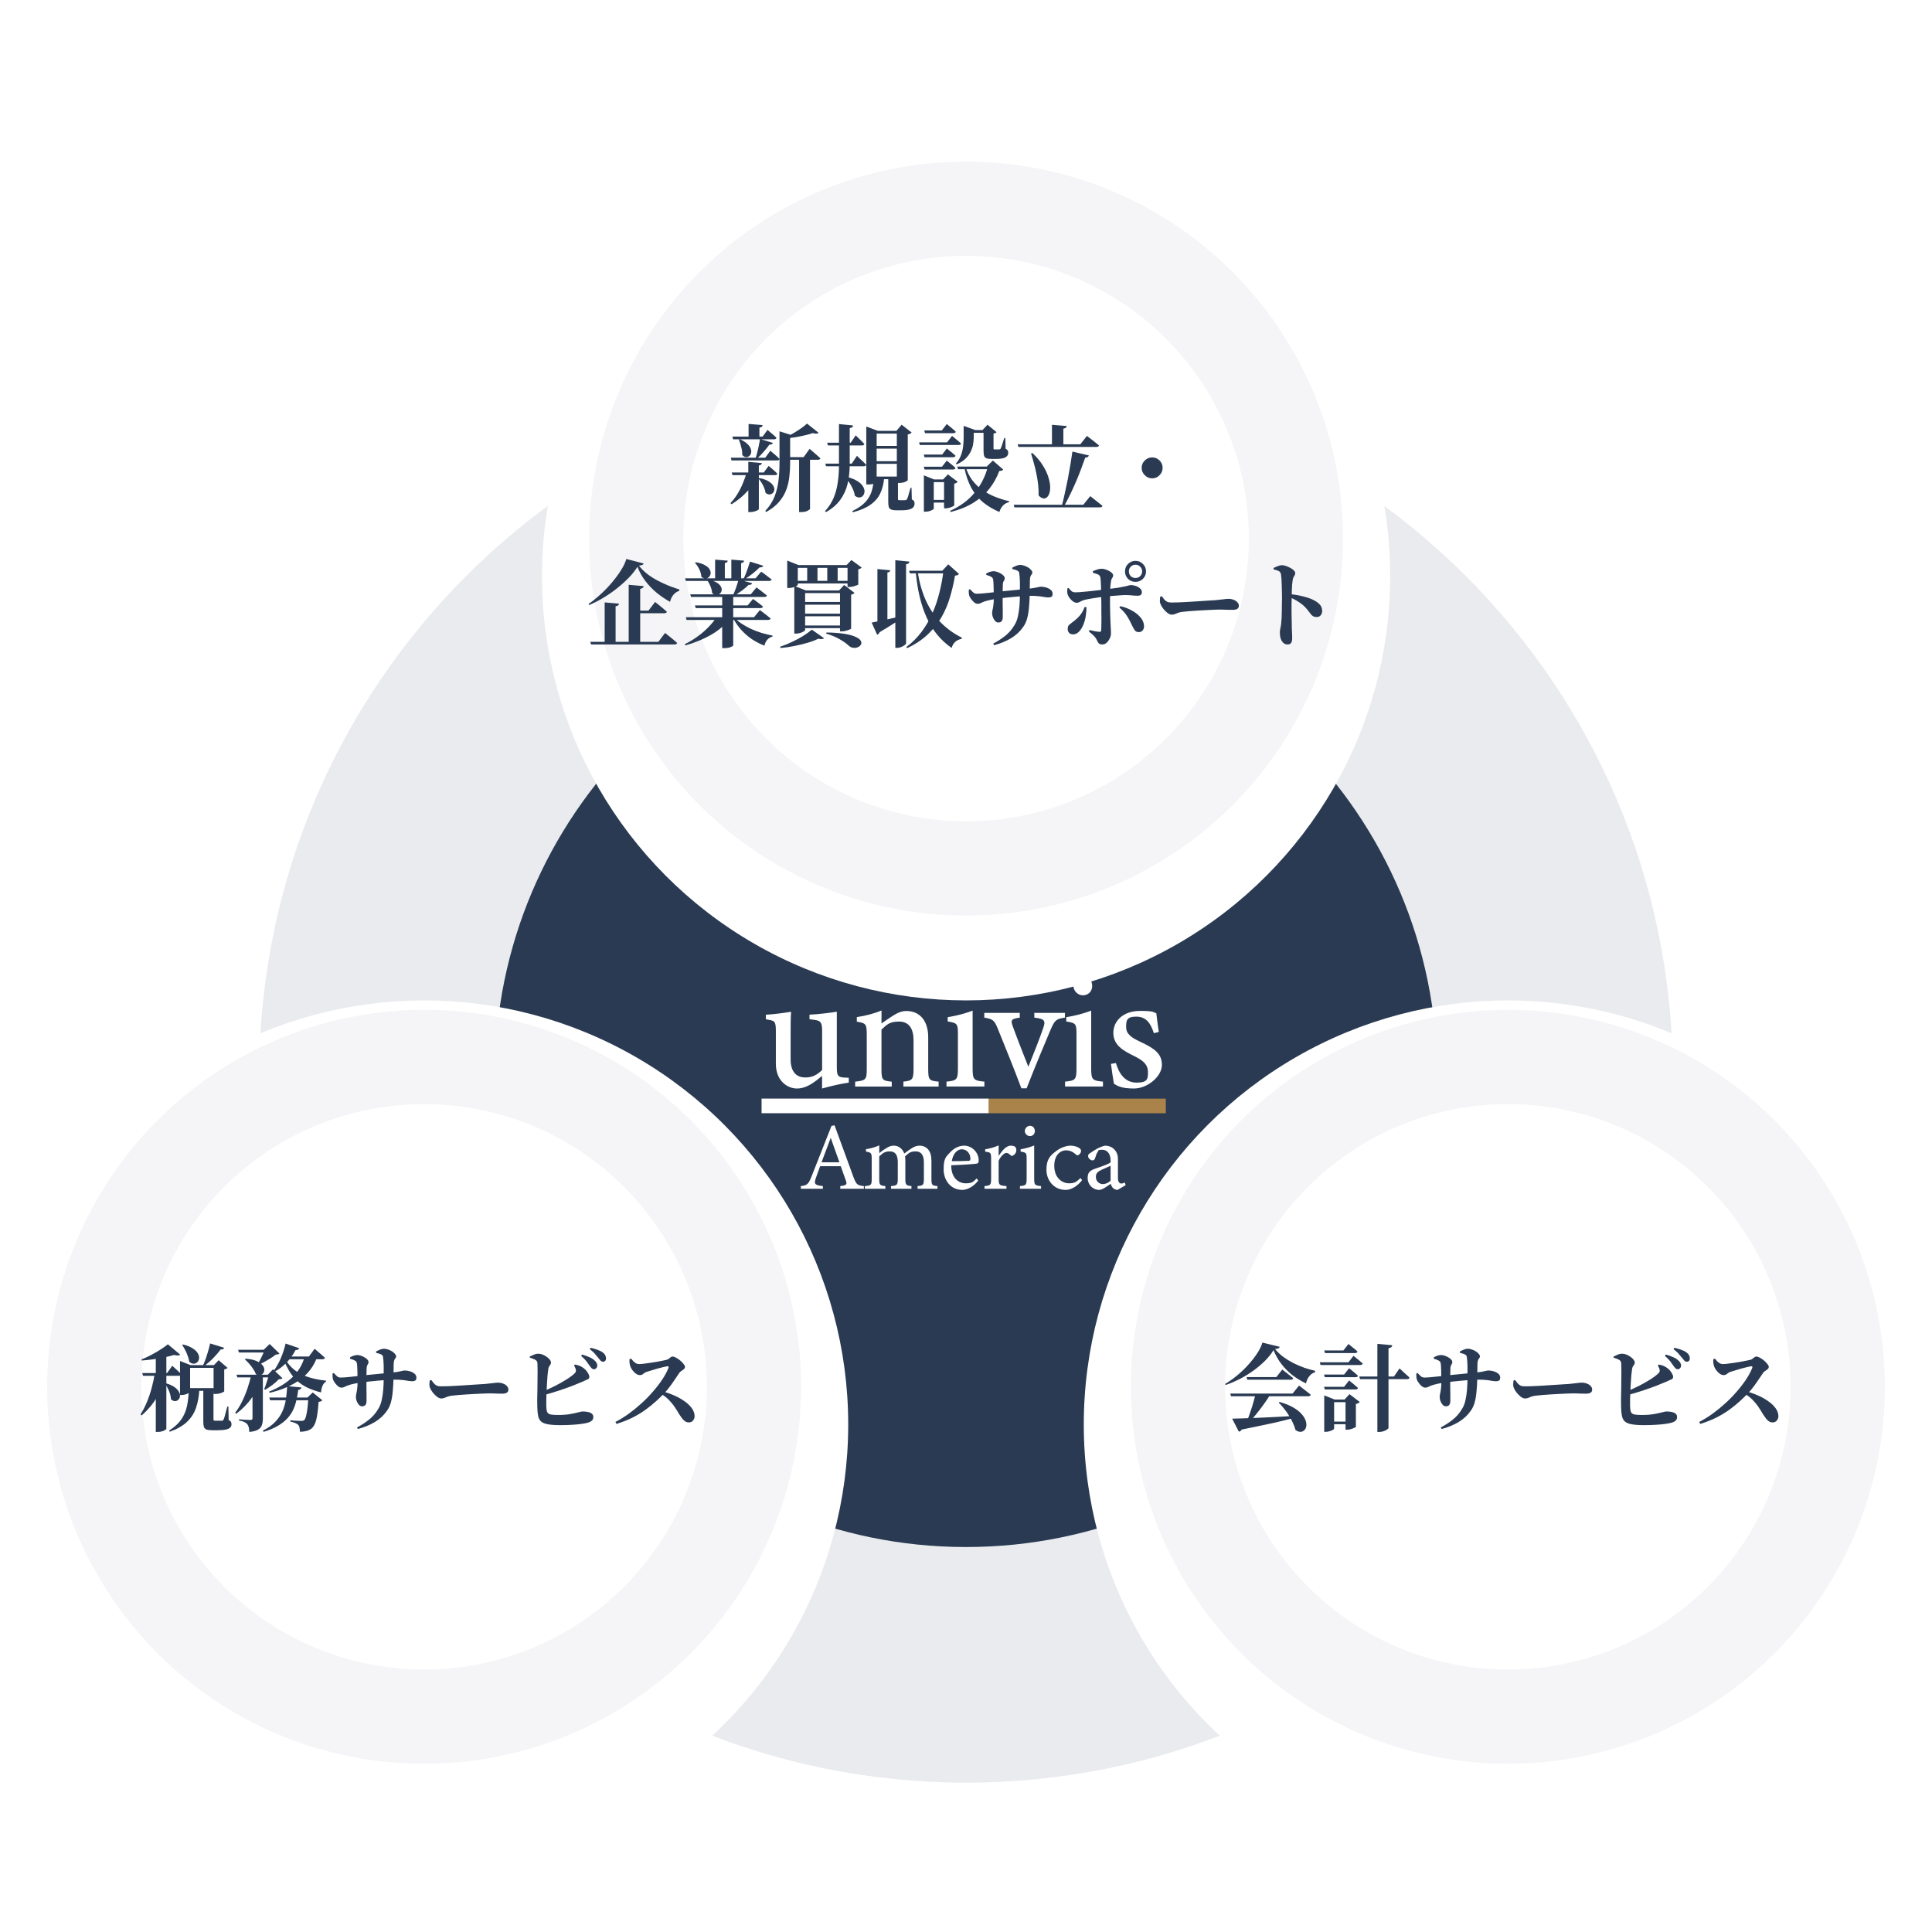
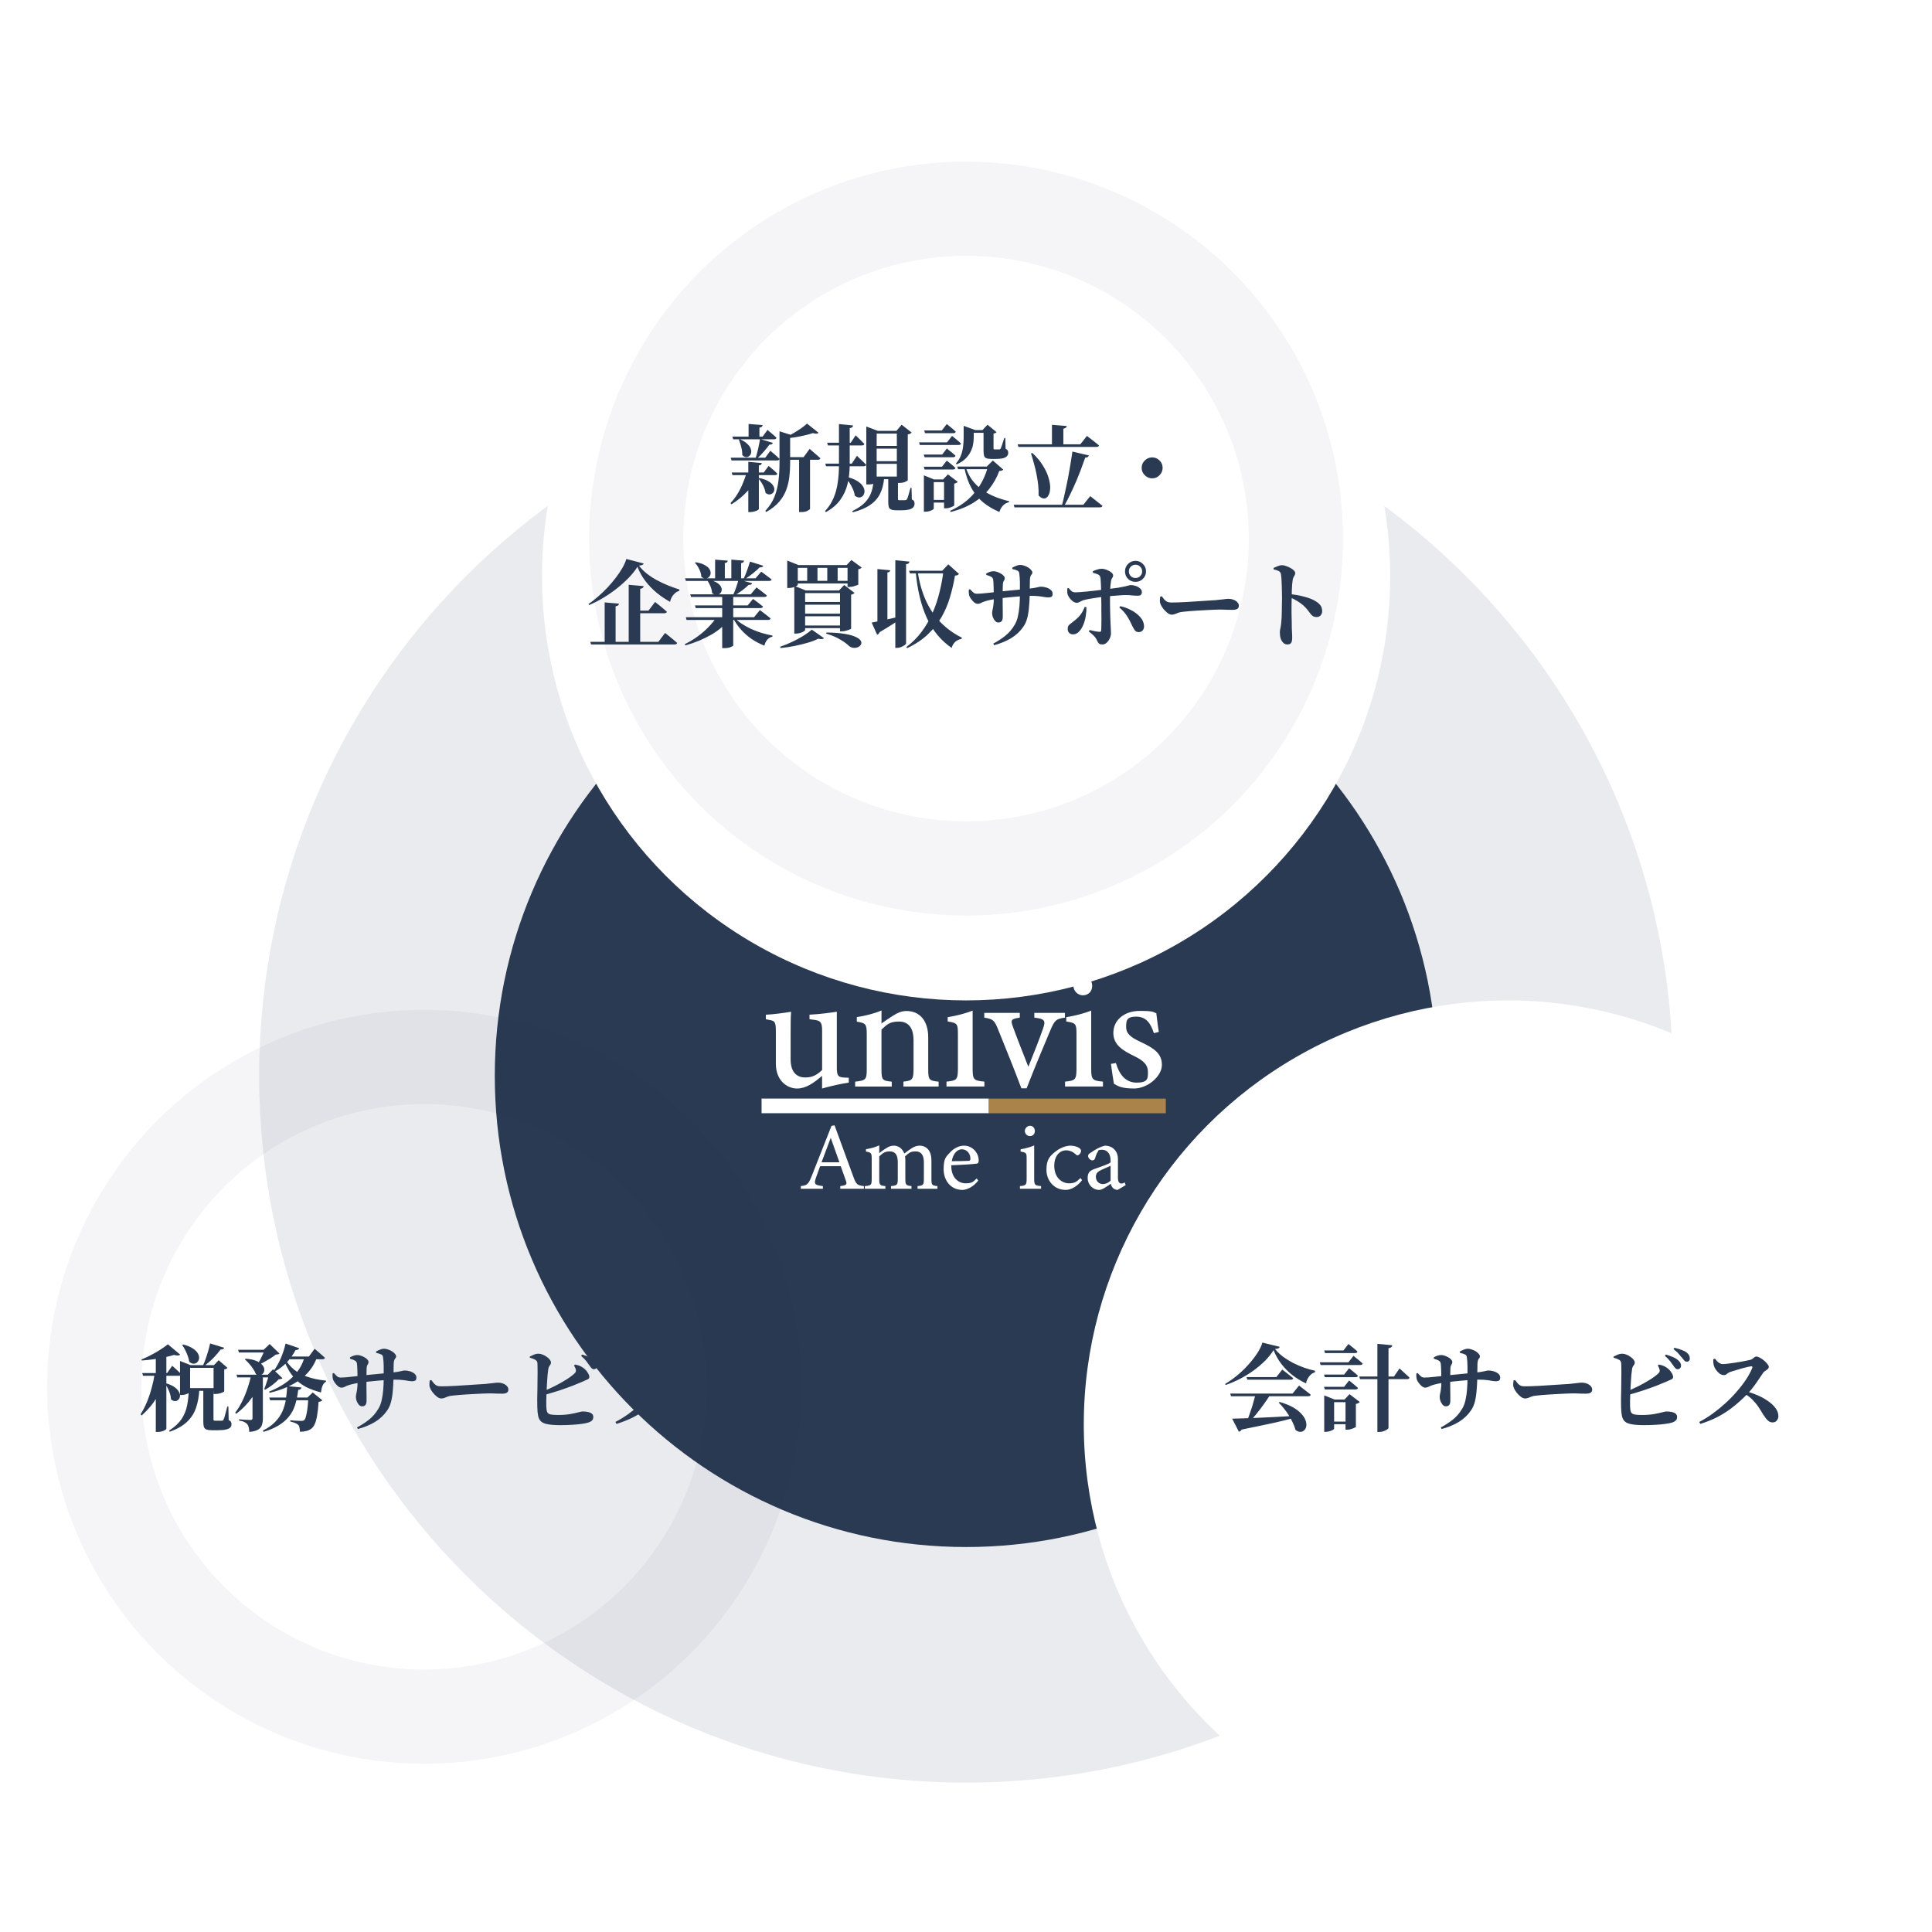
<svg xmlns="http://www.w3.org/2000/svg" width="270" height="270" viewBox="0 0 270 270" fill="none">
  <g clip-path="url(#clip0_3125_12249)">
    <path d="M233.784 150.344C233.784 204.9 189.557 249.126 135.001 249.126C80.445 249.126 36.219 204.9 36.219 150.344C36.219 95.787 80.445 51.561 135.001 51.561C189.557 51.561 233.784 95.787 233.784 150.344Z" fill="#293A52" fill-opacity="0.1" />
    <path d="M200.859 150.344C200.859 186.715 171.374 216.199 135.004 216.199C98.633 216.199 69.148 186.715 69.148 150.344C69.148 113.974 98.633 84.489 135.004 84.489C171.374 84.489 200.859 113.974 200.859 150.344Z" fill="#293A52" />
    <path d="M117.43 166.132V165.758C118.298 165.651 118.405 165.518 118.218 165.01C118.045 164.489 117.778 163.821 117.497 162.98H114.612C114.398 163.581 114.198 164.102 114.011 164.649C113.717 165.518 113.904 165.624 114.999 165.758V166.132H111.914V165.758C112.756 165.651 112.969 165.558 113.437 164.355L116.202 157.343L116.629 157.263C117.47 159.547 118.392 162.072 119.233 164.382C119.661 165.544 119.781 165.651 120.729 165.758V166.132H117.43ZM116.095 159.013C115.667 160.162 115.213 161.377 114.812 162.432H117.31L116.095 159.013Z" fill="white" />
    <path d="M128.232 166.132V165.758C129.02 165.678 129.114 165.624 129.114 164.689V162.459C129.114 161.51 128.793 160.909 127.965 160.909C127.137 160.909 126.99 161.19 126.482 161.604C126.496 161.764 126.523 161.924 126.523 162.178V164.769C126.523 165.611 126.643 165.678 127.377 165.758V166.132H124.519V165.758C125.347 165.678 125.467 165.624 125.467 164.743V162.445C125.467 161.457 125.16 160.909 124.345 160.909C123.531 160.909 123.29 161.27 122.876 161.604V164.743C122.876 165.624 122.97 165.678 123.731 165.758V166.132H120.859V165.758C121.741 165.678 121.821 165.624 121.821 164.743V161.978C121.821 161.123 121.768 161.07 121.02 160.936V160.602C121.647 160.509 122.275 160.335 122.876 160.068V161.15C123.157 160.936 123.437 160.709 123.865 160.455C124.199 160.242 124.492 160.108 124.92 160.108C125.561 160.108 126.108 160.509 126.376 161.203C126.75 160.909 127.097 160.682 127.431 160.455C127.725 160.268 128.099 160.108 128.486 160.108C129.528 160.108 130.169 160.856 130.169 162.165V164.743C130.169 165.638 130.249 165.678 131.01 165.758V166.132H128.232Z" fill="white" />
    <path d="M136.71 164.996C135.855 166.065 134.92 166.292 134.493 166.292C132.863 166.292 131.875 164.956 131.875 163.42C131.875 161.884 132.196 161.671 132.743 161.083C133.304 160.455 134.039 160.108 134.733 160.108C135.895 160.108 136.777 161.11 136.777 162.178C136.763 162.445 136.723 162.566 136.51 162.619C136.243 162.672 134.533 162.793 132.944 162.846C132.903 164.636 133.999 165.37 134.947 165.37C135.895 165.37 136.002 165.143 136.496 164.689L136.71 164.996ZM134.413 160.615C133.798 160.615 133.197 161.19 133.01 162.272C133.758 162.272 134.506 162.272 135.294 162.232C135.535 162.232 135.615 162.165 135.615 161.964C135.628 161.257 135.161 160.615 134.413 160.615Z" fill="white" />
-     <path d="M140.658 166.132H137.586V165.758C138.427 165.678 138.508 165.611 138.508 164.743V161.964C138.508 161.083 138.454 161.043 137.679 160.949V160.615C138.334 160.509 138.935 160.348 139.563 160.068V161.537C140.03 160.843 140.591 160.108 141.259 160.108C141.927 160.108 142.034 160.415 142.034 160.749C142.034 161.083 141.82 161.35 141.58 161.484C141.446 161.564 141.339 161.55 141.232 161.457C141.032 161.257 140.872 161.123 140.631 161.123C140.391 161.123 139.857 161.537 139.563 162.218V164.729C139.563 165.611 139.629 165.678 140.658 165.758V166.132Z" fill="white" />
-     <path d="M142.539 166.132V165.758C143.381 165.677 143.474 165.611 143.474 164.702V161.951C143.474 161.123 143.434 161.069 142.633 160.936V160.615C143.327 160.495 143.955 160.321 144.529 160.081V164.702C144.529 165.611 144.623 165.677 145.491 165.758V166.132H142.539ZM143.928 158.772C143.554 158.772 143.22 158.438 143.22 158.064C143.22 157.69 143.554 157.33 143.941 157.33C144.329 157.33 144.623 157.637 144.623 158.064C144.623 158.492 144.315 158.772 143.928 158.772Z" fill="white" />
+     <path d="M142.539 166.132V165.758C143.381 165.677 143.474 165.611 143.474 164.702V161.951C143.474 161.123 143.434 161.069 142.633 160.936V160.615C143.327 160.495 143.955 160.321 144.529 160.081V164.702C144.529 165.611 144.623 165.677 145.491 165.758V166.132H142.539M143.928 158.772C143.554 158.772 143.22 158.438 143.22 158.064C143.22 157.69 143.554 157.33 143.941 157.33C144.329 157.33 144.623 157.637 144.623 158.064C144.623 158.492 144.315 158.772 143.928 158.772Z" fill="white" />
    <path d="M151.224 164.93C150.636 165.704 149.742 166.292 148.94 166.292C147.244 166.292 146.242 164.916 146.242 163.487C146.242 162.058 146.696 161.55 147.591 160.869C148.299 160.322 149.1 160.108 149.621 160.108C150.142 160.108 150.663 160.295 150.864 160.469C151.051 160.615 151.077 160.709 151.077 160.856C151.077 161.176 150.743 161.457 150.596 161.457C150.449 161.457 150.476 161.43 150.343 161.323C149.929 160.949 149.474 160.762 148.994 160.762C148.112 160.762 147.337 161.51 147.337 162.899C147.324 164.756 148.593 165.37 149.368 165.37C150.142 165.37 150.383 165.223 150.997 164.636L151.224 164.93Z" fill="white" />
    <path d="M156.181 166.292C155.98 166.292 155.686 166.185 155.553 166.038C155.379 165.865 155.299 165.678 155.232 165.437C154.698 165.798 154.044 166.292 153.629 166.292C152.681 166.292 152 165.504 152 164.649C152 163.794 152.361 163.567 153.095 163.313C153.91 163.033 154.912 162.686 155.206 162.445V162.178C155.206 161.23 154.725 160.682 154.03 160.682C153.336 160.682 153.536 160.829 153.402 160.989C153.256 161.176 153.162 161.47 153.042 161.858C152.975 162.071 152.855 162.165 152.654 162.165C152.454 162.165 152.067 161.898 152.067 161.577C152.067 161.257 152.24 161.23 152.508 161.043C152.895 160.762 153.67 160.268 154.431 160.108C154.832 160.108 155.246 160.228 155.553 160.469C156.02 160.869 156.234 161.323 156.234 162.018V164.596C156.234 165.21 156.461 165.397 156.701 165.397C156.942 165.397 157.035 165.33 157.182 165.25L157.316 165.624L156.181 166.292ZM155.206 162.913C154.912 163.06 154.271 163.34 153.963 163.474C153.456 163.701 153.149 163.955 153.149 164.449C153.149 165.157 153.683 165.477 154.11 165.477C154.538 165.477 154.938 165.264 155.206 164.996V162.913Z" fill="white" />
    <path d="M118.618 151.299C117.443 151.466 116.14 151.773 114.885 152.121V150.358C113.676 151.366 112.654 152.121 111.372 152.121C110.09 152.121 108.427 151.106 108.427 148.641V144.053C108.427 142.824 108.247 142.691 107.659 142.564L107.031 142.444V141.809C108.073 141.763 109.669 141.542 110.557 141.395C110.491 142.183 110.491 143.325 110.491 144.828V148.047C110.491 150.01 111.512 150.578 112.521 150.578C113.529 150.578 114.15 150.244 114.892 149.536V144.053C114.892 142.824 114.638 142.658 113.87 142.537L113.129 142.437V141.803C114.598 141.736 116.301 141.496 116.948 141.389V149.182C116.948 150.358 117.129 150.538 117.99 150.591L118.618 150.618V151.293V151.299Z" fill="white" />
    <path d="M126.253 151.84V151.159C127.542 151.019 127.669 150.865 127.669 149.276V145.395C127.669 143.753 127.041 142.764 125.632 142.764C124.223 142.764 123.895 143.265 123.188 143.886V149.389C123.188 150.965 123.321 151.025 124.623 151.165V151.847H119.508V151.165C120.99 150.992 121.131 150.912 121.131 149.376V144.554C121.131 143.058 120.964 142.985 119.742 142.778V142.143C120.924 141.963 122.152 141.656 123.194 141.215C123.194 141.716 123.188 142.477 123.188 143.031C123.655 142.704 124.163 142.35 124.757 141.969C125.418 141.549 125.999 141.288 126.674 141.288C128.55 141.288 129.719 142.671 129.719 144.955V149.389C129.719 150.952 129.859 151.025 131.175 151.165V151.847H126.246L126.253 151.84Z" fill="white" />
    <path d="M132.273 151.84V151.159C133.709 151.012 133.87 150.905 133.87 149.302V144.534C133.87 143.065 133.789 142.971 132.44 142.751V142.15C133.703 141.95 134.871 141.642 135.926 141.235V149.302C135.926 150.892 136.08 151.019 137.569 151.159V151.84H132.28H132.273ZM134.764 139.098C134.07 139.098 133.449 138.484 133.449 137.782C133.449 137.081 134.07 136.427 134.791 136.427C135.512 136.427 136.073 136.994 136.073 137.782C136.073 138.57 135.499 139.098 134.771 139.098H134.764Z" fill="white" />
    <path d="M148.828 142.216C147.565 142.39 147.398 142.59 146.811 143.933C146.029 145.803 144.72 148.868 143.472 152.093H142.737C141.722 149.369 140.587 146.591 139.485 143.866C138.97 142.57 138.77 142.41 137.555 142.216V141.555H142.517V142.216C141.274 142.39 141.208 142.557 141.568 143.519C142.156 145.135 143.111 147.566 143.712 149.082C144.473 147.192 145.248 145.255 145.769 143.739C146.136 142.67 146.069 142.383 144.547 142.216V141.555H148.828V142.216Z" fill="white" />
    <path d="M148.844 151.84V151.159C150.28 151.012 150.44 150.905 150.44 149.302V144.534C150.44 143.065 150.36 142.971 149.011 142.751V142.15C150.273 141.95 151.442 141.642 152.497 141.235V149.302C152.497 150.892 152.65 151.019 154.14 151.159V151.84H148.85H148.844ZM151.328 139.098C150.634 139.098 150.012 138.484 150.012 137.782C150.012 137.081 150.634 136.427 151.355 136.427C152.076 136.427 152.637 136.994 152.637 137.782C152.637 138.57 152.063 139.098 151.335 139.098H151.328Z" fill="white" />
    <path d="M161.255 144.387C160.801 142.978 160.16 142.076 158.791 142.076C157.422 142.076 157.381 142.637 157.381 143.546C157.381 144.454 158.043 144.981 159.332 145.576C161.322 146.511 162.377 147.232 162.377 148.828C162.377 150.424 160.367 152.12 158.49 152.12C156.613 152.12 156.166 151.726 155.672 151.459C155.558 150.805 155.351 149.462 155.258 148.681L155.952 148.561C156.386 150.05 157.228 151.299 158.844 151.299C160.46 151.299 160.427 150.705 160.427 149.776C160.427 148.848 159.846 148.247 158.57 147.619C156.954 146.831 155.592 146.07 155.592 144.34C155.592 142.611 157.054 141.275 159.298 141.275C161.542 141.275 161.115 141.509 161.595 141.589C161.669 142.163 161.836 143.639 161.949 144.213L161.255 144.387Z" fill="white" />
    <path d="M162.925 153.536H138.148V155.58H162.925V153.536Z" fill="#AA834A" />
    <path d="M138.158 153.53H106.43V155.573H138.158V153.53Z" fill="white" />
    <g filter="url(#filter0_dd_3125_12249)">
      <circle cx="135.012" cy="75.27" r="59.27" fill="white" />
    </g>
    <circle cx="135.012" cy="75.269" r="46.099" stroke="#293A52" stroke-opacity="0.05" stroke-width="13.171" />
    <path d="M102.35 61.013H106.578L107.263 60.078C107.263 60.078 107.333 60.14 107.474 60.263C107.623 60.377 107.794 60.522 107.987 60.697C108.189 60.864 108.365 61.026 108.514 61.185C108.479 61.325 108.365 61.395 108.172 61.395H102.456L102.35 61.013ZM102.258 66.031H106.736L107.421 65.109C107.421 65.109 107.491 65.171 107.632 65.294C107.772 65.408 107.939 65.549 108.132 65.715C108.325 65.882 108.492 66.045 108.633 66.203C108.598 66.334 108.484 66.4 108.29 66.4H102.363L102.258 66.031ZM102.126 63.964H106.947L107.658 62.989C107.658 62.989 107.733 63.055 107.882 63.187C108.031 63.309 108.207 63.459 108.409 63.634C108.611 63.81 108.786 63.977 108.936 64.135C108.909 64.275 108.795 64.346 108.593 64.346H102.232L102.126 63.964ZM104.616 59.248L106.578 59.407C106.569 59.494 106.534 59.569 106.473 59.63C106.411 59.692 106.297 59.736 106.13 59.762V61.277H104.616V59.248ZM106.117 66.809C106.653 66.914 107.074 67.063 107.382 67.256C107.698 67.441 107.917 67.638 108.04 67.849C108.172 68.051 108.229 68.249 108.211 68.442C108.194 68.626 108.124 68.78 108.001 68.903C107.878 69.026 107.724 69.092 107.54 69.1C107.364 69.109 107.18 69.034 106.986 68.876C106.96 68.648 106.894 68.411 106.789 68.165C106.692 67.919 106.574 67.687 106.433 67.467C106.293 67.248 106.148 67.055 105.999 66.888L106.117 66.809ZM103.404 61.382C103.86 61.584 104.207 61.804 104.444 62.041C104.69 62.269 104.848 62.497 104.919 62.726C104.998 62.954 105.011 63.156 104.958 63.331C104.914 63.507 104.822 63.648 104.681 63.753C104.55 63.849 104.4 63.893 104.234 63.885C104.067 63.867 103.9 63.77 103.733 63.595C103.742 63.235 103.694 62.862 103.588 62.475C103.492 62.08 103.382 61.738 103.259 61.448L103.404 61.382ZM106.209 61.343L108.014 61.896C107.987 61.966 107.935 62.028 107.856 62.08C107.785 62.124 107.676 62.142 107.526 62.133C107.324 62.423 107.065 62.748 106.749 63.108C106.442 63.468 106.122 63.797 105.788 64.095H105.59C105.669 63.841 105.748 63.551 105.827 63.226C105.915 62.901 105.99 62.576 106.051 62.251C106.122 61.918 106.174 61.615 106.209 61.343ZM104.352 66.031H105.959V66.242C105.617 67.112 105.121 67.906 104.471 68.626C103.83 69.337 103.083 69.952 102.232 70.47L102.087 70.312C102.447 69.926 102.772 69.5 103.061 69.034C103.351 68.56 103.601 68.064 103.812 67.546C104.032 67.028 104.212 66.523 104.352 66.031ZM109.621 63.885H112.307L113.15 62.726C113.15 62.726 113.199 62.77 113.295 62.857C113.401 62.945 113.532 63.059 113.69 63.2C113.849 63.331 114.011 63.472 114.178 63.621C114.353 63.77 114.511 63.911 114.652 64.043C114.643 64.113 114.604 64.166 114.533 64.201C114.472 64.236 114.393 64.253 114.296 64.253H109.621V63.885ZM108.936 60.276L110.78 60.855C110.745 60.952 110.626 61.013 110.424 61.04V64.728C110.424 65.325 110.389 65.935 110.319 66.558C110.257 67.182 110.117 67.796 109.897 68.402C109.686 68.999 109.357 69.566 108.909 70.101C108.462 70.637 107.851 71.12 107.079 71.55L106.947 71.405C107.535 70.773 107.97 70.097 108.251 69.377C108.532 68.648 108.716 67.889 108.804 67.098C108.892 66.308 108.936 65.509 108.936 64.701V60.276ZM112.782 59.196L114.402 60.486C114.323 60.557 114.217 60.596 114.086 60.605C113.963 60.614 113.8 60.587 113.598 60.526C113.291 60.631 112.931 60.732 112.518 60.829C112.114 60.925 111.684 61.013 111.227 61.092C110.771 61.163 110.319 61.22 109.871 61.264L109.818 61.092C110.169 60.934 110.534 60.745 110.911 60.526C111.289 60.298 111.645 60.069 111.978 59.841C112.312 59.604 112.58 59.389 112.782 59.196ZM111.675 63.885H113.203V71.129C113.194 71.173 113.08 71.256 112.861 71.379C112.641 71.502 112.334 71.563 111.939 71.563H111.675V63.885ZM104.576 64.543L106.473 64.714C106.464 64.793 106.429 64.864 106.367 64.925C106.306 64.987 106.201 65.026 106.051 65.044V71.155C106.051 71.19 105.99 71.243 105.867 71.313C105.744 71.383 105.59 71.44 105.406 71.484C105.221 71.537 105.037 71.563 104.853 71.563H104.576V64.543ZM118.234 66.624C118.884 66.773 119.398 66.967 119.775 67.204C120.153 67.432 120.421 67.678 120.579 67.941C120.746 68.196 120.825 68.442 120.816 68.679C120.807 68.916 120.737 69.114 120.605 69.272C120.482 69.421 120.315 69.504 120.105 69.522C119.903 69.531 119.688 69.447 119.459 69.272C119.424 68.973 119.336 68.67 119.196 68.363C119.064 68.047 118.902 67.748 118.709 67.467C118.524 67.177 118.327 66.927 118.116 66.716L118.234 66.624ZM121.066 60.21V59.604L122.673 60.21H125.281L126.005 59.354L127.401 60.447C127.358 60.5 127.292 60.552 127.204 60.605C127.125 60.649 127.011 60.684 126.861 60.71V67.098C126.861 67.142 126.747 67.221 126.519 67.335C126.291 67.441 125.983 67.493 125.597 67.493H125.334V60.592H122.515V67.322C122.515 67.375 122.41 67.454 122.199 67.559C121.988 67.656 121.698 67.704 121.33 67.704H121.066V60.21ZM121.896 62.317H126.045V62.699H121.896V62.317ZM121.896 64.451H126.045V64.82H121.896V64.451ZM121.896 66.598H126.045V66.967H121.896V66.598ZM115.6 61.87H118.893L119.578 60.842C119.578 60.842 119.648 60.908 119.789 61.04C119.929 61.171 120.096 61.334 120.289 61.527C120.482 61.711 120.649 61.883 120.79 62.041C120.763 62.181 120.649 62.251 120.447 62.251H115.706L115.6 61.87ZM115.337 64.793H119.038L119.762 63.7C119.762 63.7 119.806 63.744 119.894 63.832C119.982 63.911 120.092 64.016 120.223 64.148C120.364 64.271 120.509 64.407 120.658 64.556C120.807 64.697 120.939 64.829 121.053 64.951C121.018 65.092 120.899 65.162 120.697 65.162H115.442L115.337 64.793ZM117.247 59.262L119.222 59.459C119.213 59.547 119.174 59.626 119.104 59.696C119.042 59.758 118.924 59.802 118.748 59.828V65.031C118.739 65.953 118.638 66.822 118.445 67.638C118.252 68.446 117.914 69.184 117.431 69.851C116.957 70.518 116.29 71.089 115.429 71.563L115.297 71.432C115.815 70.87 116.215 70.255 116.496 69.588C116.777 68.92 116.97 68.205 117.075 67.441C117.19 66.677 117.247 65.874 117.247 65.031V59.262ZM124.135 66.624H125.492C125.492 66.686 125.492 66.76 125.492 66.848C125.492 66.936 125.492 67.002 125.492 67.046V69.706C125.492 69.776 125.5 69.829 125.518 69.864C125.544 69.891 125.61 69.904 125.716 69.904H126.137C126.234 69.904 126.313 69.904 126.374 69.904C126.444 69.904 126.501 69.899 126.545 69.891C126.633 69.891 126.703 69.842 126.756 69.746C126.818 69.649 126.888 69.456 126.967 69.166C127.055 68.868 127.147 68.538 127.243 68.178H127.388L127.428 69.798C127.595 69.869 127.7 69.952 127.744 70.049C127.788 70.145 127.81 70.264 127.81 70.404C127.81 70.589 127.753 70.747 127.639 70.878C127.533 71.019 127.344 71.124 127.072 71.195C126.809 71.274 126.449 71.313 125.992 71.313H125.281C124.938 71.313 124.684 71.274 124.517 71.195C124.359 71.124 124.254 71.001 124.201 70.826C124.157 70.659 124.135 70.426 124.135 70.128V66.624ZM122.12 66.73H123.569C123.498 67.599 123.31 68.35 123.002 68.982C122.695 69.614 122.23 70.141 121.606 70.562C120.992 70.993 120.184 71.335 119.183 71.59L119.117 71.418C119.872 71.058 120.46 70.659 120.882 70.22C121.312 69.772 121.619 69.263 121.804 68.692C121.988 68.112 122.094 67.458 122.12 66.73ZM135.488 60.105H138.123V60.486H135.488V60.105ZM134.672 60.105V59.973V59.512L136.305 60.105H136.081V61.132C136.081 61.395 136.055 61.694 136.002 62.028C135.958 62.352 135.853 62.691 135.686 63.042C135.528 63.393 135.291 63.731 134.975 64.056C134.659 64.381 134.233 64.662 133.697 64.899L133.592 64.767C133.926 64.398 134.167 64.003 134.316 63.582C134.466 63.16 134.562 62.739 134.606 62.317C134.65 61.896 134.672 61.501 134.672 61.132V60.105ZM137.451 60.105H137.306L138.004 59.354L139.269 60.394C139.233 60.438 139.181 60.478 139.111 60.513C139.04 60.548 138.952 60.574 138.847 60.592V62.633C138.847 62.704 138.856 62.752 138.873 62.778C138.9 62.796 138.957 62.805 139.045 62.805H139.361C139.431 62.805 139.492 62.805 139.545 62.805C139.598 62.805 139.633 62.805 139.651 62.805C139.703 62.796 139.743 62.787 139.769 62.778C139.795 62.761 139.826 62.721 139.861 62.66C139.905 62.563 139.971 62.383 140.059 62.12C140.147 61.856 140.243 61.553 140.349 61.211H140.493L140.533 62.712C140.691 62.791 140.792 62.879 140.836 62.976C140.88 63.064 140.902 63.169 140.902 63.292C140.902 63.564 140.766 63.775 140.493 63.924C140.23 64.065 139.795 64.135 139.19 64.135H138.544C138.219 64.135 137.978 64.1 137.82 64.029C137.662 63.95 137.561 63.828 137.517 63.661C137.473 63.485 137.451 63.257 137.451 62.976V60.105ZM133.776 65.202H138.663V65.57H133.895L133.776 65.202ZM138.057 65.202H137.899L138.755 64.359L140.204 65.623C140.151 65.685 140.085 65.733 140.006 65.768C139.927 65.794 139.809 65.812 139.651 65.821C139.317 66.725 138.856 67.551 138.268 68.297C137.679 69.043 136.942 69.693 136.055 70.246C135.177 70.799 134.114 71.234 132.867 71.55L132.775 71.392C134.215 70.742 135.37 69.882 136.239 68.811C137.117 67.731 137.723 66.528 138.057 65.202ZM134.935 65.202C135.155 65.922 135.462 66.55 135.857 67.085C136.261 67.621 136.731 68.077 137.267 68.455C137.802 68.832 138.39 69.153 139.031 69.416C139.672 69.671 140.34 69.882 141.033 70.049L141.02 70.18C140.695 70.251 140.414 70.404 140.177 70.641C139.949 70.878 139.778 71.181 139.664 71.55C138.803 71.181 138.048 70.734 137.398 70.207C136.749 69.671 136.204 69.008 135.765 68.218C135.326 67.428 134.988 66.453 134.751 65.294L134.935 65.202ZM129.166 60.157H131.616L132.314 59.262C132.314 59.262 132.385 59.319 132.525 59.433C132.674 59.547 132.845 59.688 133.039 59.854C133.241 60.021 133.416 60.179 133.566 60.328C133.539 60.469 133.425 60.539 133.223 60.539H129.272L129.166 60.157ZM129.101 63.529H131.669L132.327 62.673C132.327 62.673 132.393 62.73 132.525 62.844C132.665 62.95 132.832 63.081 133.025 63.239C133.219 63.397 133.39 63.547 133.539 63.687C133.504 63.828 133.386 63.898 133.184 63.898H129.206L129.101 63.529ZM129.101 65.228H131.643L132.314 64.372C132.314 64.372 132.385 64.429 132.525 64.543C132.665 64.649 132.828 64.78 133.012 64.938C133.205 65.096 133.377 65.25 133.526 65.399C133.5 65.54 133.386 65.61 133.184 65.61H129.206L129.101 65.228ZM128.442 61.817H132.354L133.052 60.921C133.052 60.921 133.122 60.978 133.263 61.092C133.412 61.206 133.583 61.347 133.776 61.514C133.978 61.681 134.154 61.839 134.303 61.988C134.277 62.12 134.163 62.186 133.961 62.186H128.547L128.442 61.817ZM129.114 67.006V66.427L130.536 67.006H132.551V67.375H130.497V71.076C130.497 71.12 130.44 71.177 130.325 71.247C130.211 71.317 130.062 71.379 129.878 71.432C129.693 71.484 129.504 71.511 129.311 71.511H129.114V67.006ZM131.932 67.006H131.801L132.472 66.295L133.842 67.335C133.807 67.379 133.746 67.428 133.658 67.48C133.579 67.533 133.478 67.568 133.355 67.586V70.628C133.355 70.663 133.289 70.712 133.157 70.773C133.025 70.843 132.867 70.905 132.683 70.957C132.507 71.01 132.341 71.037 132.183 71.037H131.932V67.006ZM129.799 69.864H132.551V70.233H129.799V69.864ZM147.013 59.367L149.081 59.538C149.072 59.626 149.033 59.701 148.962 59.762C148.901 59.824 148.782 59.872 148.607 59.907V62.344H147.013V59.367ZM142.219 62.093H150.978L151.9 60.921C151.9 60.921 151.957 60.965 152.071 61.053C152.185 61.141 152.33 61.25 152.505 61.382C152.69 61.514 152.874 61.659 153.059 61.817C153.252 61.975 153.427 62.12 153.585 62.251C153.55 62.392 153.423 62.462 153.203 62.462H142.324L142.219 62.093ZM141.666 70.536H151.399L152.361 69.337C152.361 69.337 152.418 69.381 152.532 69.469C152.646 69.557 152.791 69.671 152.966 69.812C153.151 69.952 153.34 70.101 153.533 70.259C153.735 70.409 153.915 70.554 154.073 70.694C154.038 70.835 153.91 70.905 153.691 70.905H141.771L141.666 70.536ZM144.274 63.305C144.915 63.902 145.415 64.504 145.775 65.109C146.144 65.707 146.403 66.277 146.552 66.822C146.71 67.357 146.78 67.836 146.763 68.257C146.745 68.679 146.657 69.017 146.499 69.272C146.35 69.517 146.157 69.649 145.92 69.667C145.683 69.675 145.424 69.535 145.143 69.245C145.16 68.771 145.143 68.284 145.09 67.783C145.037 67.283 144.958 66.778 144.853 66.269C144.756 65.759 144.638 65.263 144.497 64.78C144.366 64.288 144.23 63.819 144.089 63.371L144.274 63.305ZM149.871 63.108L152.176 63.648C152.15 63.727 152.097 63.797 152.018 63.858C151.948 63.92 151.829 63.95 151.662 63.95C151.504 64.407 151.32 64.916 151.109 65.478C150.899 66.04 150.666 66.624 150.411 67.23C150.157 67.827 149.884 68.424 149.595 69.021C149.314 69.618 149.019 70.185 148.712 70.72H148.383C148.532 70.158 148.677 69.553 148.818 68.903C148.967 68.244 149.107 67.577 149.239 66.901C149.371 66.216 149.489 65.549 149.595 64.899C149.7 64.249 149.792 63.652 149.871 63.108ZM161.014 66.848C160.75 66.848 160.509 66.782 160.289 66.65C160.07 66.51 159.89 66.33 159.749 66.111C159.618 65.891 159.552 65.65 159.552 65.386C159.552 65.114 159.618 64.868 159.749 64.649C159.89 64.429 160.07 64.253 160.289 64.122C160.509 63.99 160.75 63.924 161.014 63.924C161.286 63.924 161.532 63.99 161.751 64.122C161.971 64.253 162.147 64.429 162.278 64.649C162.41 64.868 162.476 65.114 162.476 65.386C162.476 65.65 162.41 65.891 162.278 66.111C162.147 66.33 161.971 66.51 161.751 66.65C161.532 66.782 161.286 66.848 161.014 66.848ZM82.488 89.694H92.011L92.946 88.456C92.946 88.456 93.003 88.5 93.117 88.588C93.231 88.675 93.376 88.794 93.552 88.943C93.728 89.084 93.912 89.233 94.105 89.391C94.298 89.558 94.474 89.712 94.632 89.852C94.597 89.993 94.474 90.063 94.263 90.063H82.607L82.488 89.694ZM87.862 81.726L89.956 81.91C89.948 81.998 89.908 82.077 89.838 82.147C89.767 82.209 89.645 82.257 89.469 82.292V89.826H87.862V81.726ZM84.504 84.189L86.505 84.36C86.497 84.456 86.457 84.535 86.387 84.597C86.317 84.658 86.198 84.702 86.031 84.729V89.839H84.504V84.189ZM88.85 85.334H90.628L91.55 84.123C91.55 84.123 91.603 84.167 91.708 84.254C91.822 84.342 91.967 84.456 92.143 84.597C92.318 84.737 92.498 84.887 92.683 85.045C92.876 85.203 93.047 85.352 93.196 85.493C93.161 85.633 93.038 85.703 92.828 85.703H88.85V85.334ZM89.087 79.21C88.762 79.728 88.349 80.246 87.849 80.764C87.348 81.273 86.795 81.769 86.189 82.252C85.584 82.727 84.951 83.161 84.293 83.556C83.634 83.951 82.98 84.285 82.33 84.557L82.251 84.412C82.69 84.105 83.134 83.758 83.582 83.372C84.038 82.977 84.477 82.555 84.899 82.108C85.32 81.66 85.706 81.203 86.058 80.738C86.418 80.272 86.725 79.816 86.98 79.368C87.234 78.92 87.419 78.503 87.533 78.117L89.956 78.749C89.93 78.837 89.868 78.903 89.772 78.947C89.675 78.99 89.517 79.025 89.298 79.052C89.605 79.456 89.974 79.829 90.404 80.171C90.843 80.514 91.317 80.821 91.827 81.093C92.336 81.366 92.858 81.611 93.394 81.831C93.93 82.042 94.448 82.226 94.948 82.384L94.922 82.582C94.694 82.643 94.487 82.757 94.303 82.924C94.127 83.082 93.982 83.267 93.868 83.477C93.754 83.688 93.679 83.899 93.644 84.109C92.994 83.749 92.371 83.328 91.774 82.845C91.186 82.353 90.659 81.805 90.193 81.199C89.728 80.584 89.359 79.921 89.087 79.21ZM95.738 80.817H105.59L106.381 79.895C106.381 79.895 106.464 79.952 106.631 80.066C106.798 80.18 106.991 80.325 107.21 80.501C107.439 80.668 107.649 80.83 107.843 80.988C107.807 81.12 107.68 81.186 107.461 81.186H95.857L95.738 80.817ZM95.844 86.256H105.38L106.196 85.255C106.196 85.255 106.244 85.295 106.341 85.374C106.446 85.444 106.578 85.541 106.736 85.664C106.894 85.778 107.057 85.905 107.223 86.046C107.39 86.177 107.548 86.305 107.698 86.428C107.68 86.498 107.636 86.551 107.566 86.586C107.504 86.621 107.425 86.638 107.329 86.638H95.949L95.844 86.256ZM96.463 83.056H104.919L105.722 82.094C105.722 82.094 105.805 82.156 105.972 82.279C106.139 82.402 106.332 82.551 106.552 82.727C106.78 82.893 106.986 83.056 107.171 83.214C107.144 83.354 107.026 83.425 106.815 83.425H96.568L96.463 83.056ZM97.121 84.61H104.484L105.235 83.701C105.235 83.701 105.314 83.758 105.472 83.873C105.63 83.987 105.819 84.127 106.038 84.294C106.258 84.461 106.455 84.619 106.631 84.768C106.596 84.909 106.477 84.979 106.275 84.979H97.227L97.121 84.61ZM97.24 78.578C97.784 78.665 98.21 78.802 98.517 78.986C98.834 79.162 99.049 79.355 99.163 79.566C99.286 79.776 99.334 79.978 99.308 80.171C99.281 80.356 99.202 80.514 99.071 80.646C98.948 80.769 98.79 80.834 98.597 80.843C98.412 80.843 98.215 80.764 98.004 80.606C98.004 80.369 97.96 80.132 97.872 79.895C97.784 79.658 97.674 79.429 97.543 79.21C97.411 78.99 97.271 78.806 97.121 78.657L97.24 78.578ZM98.926 81.014C99.453 81.102 99.861 81.234 100.151 81.409C100.44 81.585 100.638 81.774 100.743 81.976C100.849 82.169 100.884 82.358 100.849 82.542C100.814 82.718 100.726 82.863 100.585 82.977C100.454 83.091 100.291 83.148 100.098 83.148C99.914 83.139 99.72 83.052 99.518 82.885C99.51 82.674 99.47 82.459 99.4 82.239C99.33 82.02 99.242 81.809 99.136 81.607C99.04 81.405 98.93 81.23 98.807 81.08L98.926 81.014ZM104.813 78.486L106.67 79.065C106.644 79.144 106.587 79.206 106.499 79.249C106.42 79.285 106.306 79.298 106.157 79.289C105.911 79.544 105.599 79.825 105.221 80.132C104.853 80.43 104.475 80.698 104.089 80.935H103.891C104.005 80.707 104.12 80.452 104.234 80.171C104.348 79.882 104.453 79.592 104.55 79.302C104.655 79.004 104.743 78.731 104.813 78.486ZM103.219 80.988L105.116 81.502C105.063 81.677 104.897 81.756 104.616 81.739C104.379 81.985 104.071 82.248 103.694 82.529C103.325 82.801 102.96 83.043 102.6 83.253H102.403C102.561 82.937 102.715 82.564 102.864 82.134C103.013 81.704 103.132 81.322 103.219 80.988ZM99.94 78.209L101.705 78.354C101.696 78.442 101.661 78.516 101.599 78.578C101.538 78.63 101.437 78.665 101.297 78.683V80.935H99.94V78.209ZM102.205 78.209L103.983 78.354C103.975 78.442 103.94 78.516 103.878 78.578C103.825 78.63 103.724 78.67 103.575 78.696V80.935H102.205V78.209ZM100.124 86.27H101.968V86.48C101.345 87.323 100.493 88.061 99.413 88.693C98.333 89.317 97.126 89.817 95.791 90.195L95.699 90.023C96.331 89.716 96.924 89.36 97.477 88.957C98.039 88.553 98.544 88.118 98.992 87.653C99.448 87.187 99.826 86.726 100.124 86.27ZM102.6 86.27C102.873 86.577 103.211 86.867 103.615 87.139C104.027 87.411 104.475 87.661 104.958 87.89C105.441 88.109 105.937 88.298 106.446 88.456C106.964 88.605 107.469 88.728 107.961 88.825L107.948 88.97C107.676 89.031 107.439 89.172 107.237 89.391C107.043 89.611 106.907 89.892 106.828 90.234C106.187 89.979 105.59 89.668 105.037 89.299C104.493 88.921 104.001 88.487 103.562 87.995C103.123 87.503 102.75 86.959 102.442 86.362L102.6 86.27ZM100.928 83.24H102.469V90.208C102.469 90.252 102.359 90.322 102.139 90.418C101.92 90.524 101.608 90.576 101.204 90.576H100.928V83.24ZM110.701 81.172H119.446V81.541H110.701V81.172ZM118.445 78.973H118.313L118.985 78.262L120.421 79.315C120.386 79.359 120.324 79.407 120.236 79.46C120.157 79.504 120.061 79.535 119.947 79.552V81.686C119.947 81.712 119.872 81.752 119.723 81.805C119.582 81.857 119.415 81.91 119.222 81.963C119.029 82.007 118.858 82.028 118.709 82.028H118.445V78.973ZM110.016 78.973V78.341L111.609 78.973H119.407V79.355H111.491V81.726C111.491 81.769 111.425 81.827 111.293 81.897C111.162 81.967 110.999 82.033 110.806 82.094C110.613 82.147 110.415 82.173 110.213 82.173H110.016V78.973ZM112.808 78.973H114.244V81.37H112.808V78.973ZM115.613 78.973H117.062V81.37H115.613V78.973ZM111.702 84.123H118.248V84.505H111.702V84.123ZM111.702 85.756H118.248V86.125H111.702V85.756ZM111.702 87.415H118.248V87.784H111.702V87.415ZM117.392 82.516H117.26L117.971 81.752L119.42 82.858C119.385 82.902 119.323 82.951 119.235 83.003C119.156 83.047 119.06 83.082 118.946 83.109V87.837C118.946 87.872 118.871 87.92 118.722 87.982C118.581 88.043 118.41 88.1 118.208 88.153C118.006 88.206 117.822 88.232 117.655 88.232H117.392V82.516ZM111.004 82.516V81.871L112.61 82.516H118.195V82.885H112.518V88.034C112.518 88.087 112.452 88.157 112.321 88.245C112.198 88.324 112.035 88.394 111.833 88.456C111.64 88.517 111.438 88.548 111.227 88.548H111.004V82.516ZM113.453 87.995L115.152 89.18C115.1 89.251 115.008 89.294 114.876 89.312C114.744 89.33 114.573 89.312 114.362 89.259C113.949 89.47 113.453 89.659 112.874 89.826C112.303 89.993 111.693 90.142 111.043 90.274C110.393 90.405 109.739 90.502 109.081 90.563L109.028 90.379C109.59 90.195 110.152 89.966 110.714 89.694C111.285 89.431 111.807 89.15 112.281 88.851C112.764 88.544 113.155 88.258 113.453 87.995ZM115.508 88.39C116.553 88.408 117.409 88.474 118.076 88.588C118.744 88.702 119.253 88.847 119.604 89.022C119.964 89.189 120.193 89.365 120.289 89.549C120.394 89.734 120.408 89.9 120.329 90.05C120.258 90.208 120.131 90.331 119.947 90.418C119.762 90.515 119.552 90.555 119.314 90.537C119.086 90.528 118.871 90.445 118.669 90.287C118.388 90.006 117.98 89.707 117.444 89.391C116.917 89.066 116.254 88.785 115.455 88.548L115.508 88.39ZM127.046 79.763H132.828V80.132H127.164L127.046 79.763ZM122.62 79.526L124.412 79.697C124.403 79.767 124.372 79.833 124.319 79.895C124.267 79.948 124.166 79.983 124.017 80V86.875L122.62 87.205V79.526ZM125.123 78.288L127.099 78.486C127.09 78.573 127.05 78.652 126.98 78.723C126.919 78.784 126.8 78.828 126.624 78.854V89.918C126.624 89.979 126.559 90.058 126.427 90.155C126.304 90.252 126.146 90.339 125.953 90.418C125.768 90.498 125.584 90.537 125.399 90.537H125.123V78.288ZM131.853 79.763H131.682L132.525 78.868L134.013 80.198C133.969 80.277 133.908 80.334 133.829 80.369C133.75 80.404 133.627 80.43 133.46 80.448C133.293 81.449 133.065 82.437 132.775 83.412C132.494 84.386 132.104 85.317 131.603 86.204C131.103 87.082 130.462 87.894 129.68 88.64C128.899 89.387 127.933 90.032 126.782 90.576L126.651 90.432C127.476 89.817 128.187 89.11 128.784 88.311C129.382 87.512 129.886 86.647 130.299 85.716C130.712 84.786 131.041 83.815 131.287 82.806C131.542 81.796 131.73 80.782 131.853 79.763ZM121.817 87.007C122.072 86.963 122.432 86.893 122.897 86.796C123.362 86.7 123.889 86.586 124.478 86.454C125.066 86.322 125.663 86.182 126.269 86.032L126.308 86.191C125.957 86.436 125.5 86.744 124.938 87.112C124.385 87.472 123.714 87.885 122.923 88.351C122.862 88.526 122.748 88.645 122.581 88.706L121.817 87.007ZM128.231 79.776C128.468 81.374 128.863 82.775 129.417 83.978C129.97 85.172 130.668 86.191 131.511 87.034C132.354 87.876 133.324 88.57 134.422 89.115L134.382 89.286C134.022 89.347 133.719 89.492 133.473 89.72C133.236 89.949 133.078 90.225 132.999 90.55C131.489 89.514 130.33 88.114 129.522 86.349C128.714 84.584 128.196 82.419 127.968 79.855L128.231 79.776ZM138.808 89.944C139.352 89.663 139.892 89.317 140.428 88.904C140.972 88.482 141.429 87.956 141.797 87.323C141.991 87.016 142.14 86.634 142.245 86.177C142.351 85.721 142.425 85.225 142.469 84.689C142.513 84.153 142.535 83.618 142.535 83.082C142.544 82.415 142.544 81.844 142.535 81.37C142.526 80.887 142.495 80.47 142.443 80.119C142.425 79.943 142.342 79.82 142.193 79.75C142.043 79.671 141.806 79.596 141.481 79.526L141.468 79.329C141.67 79.223 141.863 79.135 142.048 79.065C142.232 78.986 142.408 78.947 142.574 78.947C142.75 78.947 142.934 78.982 143.128 79.052C143.33 79.113 143.514 79.197 143.681 79.302C143.856 79.407 143.997 79.526 144.102 79.658C144.216 79.781 144.274 79.895 144.274 80C144.274 80.114 144.247 80.198 144.195 80.25C144.142 80.303 144.089 80.382 144.036 80.487C143.984 80.584 143.949 80.76 143.931 81.014C143.922 81.278 143.918 81.537 143.918 81.791C143.918 82.046 143.914 82.287 143.905 82.516C143.905 82.735 143.905 82.942 143.905 83.135C143.887 83.758 143.852 84.347 143.799 84.9C143.755 85.444 143.672 85.949 143.549 86.415C143.426 86.871 143.242 87.271 142.996 87.613C142.557 88.245 141.991 88.772 141.297 89.194C140.603 89.606 139.813 89.931 138.926 90.168L138.808 89.944ZM139.506 86.994C139.348 86.994 139.203 86.924 139.071 86.783C138.939 86.634 138.834 86.458 138.755 86.256C138.685 86.055 138.65 85.861 138.65 85.677C138.65 85.563 138.667 85.427 138.702 85.269C138.746 85.102 138.786 84.882 138.821 84.61C138.865 84.338 138.887 83.973 138.887 83.517C138.887 83.271 138.882 83.021 138.873 82.766C138.873 82.511 138.869 82.27 138.86 82.042C138.86 81.805 138.851 81.594 138.834 81.409C138.825 81.225 138.812 81.085 138.794 80.988C138.759 80.812 138.667 80.685 138.518 80.606C138.369 80.518 138.14 80.43 137.833 80.343L137.82 80.158C137.978 80.062 138.149 79.983 138.333 79.921C138.518 79.86 138.693 79.829 138.86 79.829C138.992 79.829 139.141 79.855 139.308 79.908C139.484 79.961 139.655 80.035 139.822 80.132C139.997 80.22 140.138 80.325 140.243 80.448C140.357 80.562 140.414 80.685 140.414 80.817C140.414 80.922 140.392 81.006 140.349 81.067C140.313 81.129 140.274 81.199 140.23 81.278C140.195 81.348 140.169 81.462 140.151 81.62C140.151 81.734 140.147 81.888 140.138 82.081C140.129 82.274 140.125 82.476 140.125 82.687C140.125 82.889 140.125 83.078 140.125 83.253C140.125 83.649 140.125 84.031 140.125 84.399C140.133 84.768 140.138 85.106 140.138 85.413C140.138 85.721 140.138 85.989 140.138 86.217C140.138 86.48 140.085 86.678 139.98 86.81C139.883 86.933 139.725 86.994 139.506 86.994ZM136.648 84.386C136.481 84.386 136.314 84.32 136.147 84.189C135.989 84.048 135.848 83.894 135.726 83.728C135.611 83.561 135.532 83.429 135.488 83.332C135.445 83.236 135.414 83.104 135.396 82.937C135.379 82.762 135.379 82.582 135.396 82.397L135.568 82.345C135.752 82.547 135.91 82.705 136.042 82.819C136.173 82.924 136.331 82.977 136.516 82.977C136.665 82.977 136.867 82.968 137.122 82.951C137.376 82.924 137.653 82.898 137.951 82.871C138.25 82.836 138.535 82.806 138.808 82.779C139.08 82.744 139.299 82.718 139.466 82.7C139.738 82.674 140.072 82.639 140.467 82.595C140.871 82.551 141.284 82.511 141.705 82.476C142.127 82.432 142.517 82.393 142.877 82.358C143.237 82.314 143.518 82.283 143.72 82.266C144.045 82.239 144.304 82.209 144.497 82.173C144.699 82.138 144.853 82.108 144.958 82.081C145.073 82.055 145.165 82.033 145.235 82.015C145.305 81.998 145.376 81.989 145.446 81.989C145.709 81.989 145.968 82.028 146.223 82.108C146.477 82.187 146.688 82.301 146.855 82.45C147.022 82.591 147.105 82.766 147.105 82.977C147.105 83.188 147.053 83.328 146.947 83.398C146.842 83.46 146.697 83.49 146.513 83.49C146.363 83.49 146.179 83.473 145.959 83.438C145.74 83.394 145.472 83.354 145.156 83.319C144.84 83.284 144.462 83.267 144.023 83.267C143.716 83.267 143.36 83.28 142.956 83.306C142.553 83.332 142.14 83.368 141.718 83.412C141.297 83.447 140.893 83.486 140.507 83.53C140.129 83.574 139.813 83.613 139.558 83.649C139.146 83.701 138.768 83.763 138.426 83.833C138.092 83.903 137.811 83.978 137.583 84.057C137.416 84.109 137.253 84.18 137.095 84.268C136.946 84.347 136.797 84.386 136.648 84.386ZM158.683 81.317C158.279 81.317 157.932 81.177 157.642 80.896C157.361 80.606 157.221 80.259 157.221 79.855C157.221 79.443 157.361 79.096 157.642 78.815C157.932 78.525 158.279 78.38 158.683 78.38C159.095 78.38 159.442 78.525 159.723 78.815C160.013 79.096 160.158 79.443 160.158 79.855C160.158 80.259 160.013 80.606 159.723 80.896C159.442 81.177 159.095 81.317 158.683 81.317ZM154.046 90.063C153.862 90.063 153.726 90.032 153.638 89.971C153.55 89.918 153.476 89.83 153.414 89.707C153.362 89.593 153.283 89.439 153.177 89.246C153.089 89.088 152.953 88.926 152.769 88.759C152.593 88.583 152.396 88.421 152.176 88.272L152.268 88.048C152.541 88.109 152.795 88.166 153.032 88.219C153.278 88.263 153.484 88.289 153.651 88.298C153.722 88.307 153.774 88.298 153.809 88.272C153.853 88.245 153.88 88.188 153.888 88.1C153.906 87.925 153.915 87.688 153.915 87.389C153.924 87.091 153.928 86.761 153.928 86.401C153.928 86.041 153.924 85.686 153.915 85.334C153.915 84.974 153.915 84.654 153.915 84.373C153.915 84.189 153.91 83.956 153.902 83.675C153.902 83.385 153.897 83.082 153.888 82.766C153.88 82.441 153.871 82.129 153.862 81.831C153.853 81.532 153.84 81.273 153.823 81.054C153.805 80.834 153.783 80.689 153.757 80.619C153.704 80.452 153.59 80.334 153.414 80.264C153.247 80.193 153.023 80.123 152.743 80.053L152.729 79.829C152.887 79.75 153.076 79.675 153.296 79.605C153.515 79.526 153.735 79.487 153.954 79.487C154.174 79.487 154.406 79.535 154.652 79.631C154.907 79.728 155.122 79.847 155.298 79.987C155.473 80.127 155.561 80.268 155.561 80.409C155.561 80.514 155.539 80.602 155.495 80.672C155.451 80.742 155.407 80.817 155.364 80.896C155.32 80.966 155.289 81.063 155.271 81.186C155.236 81.379 155.205 81.607 155.179 81.871C155.162 82.134 155.148 82.415 155.14 82.713C155.131 83.012 155.126 83.306 155.126 83.596C155.126 83.886 155.126 84.149 155.126 84.386C155.126 84.658 155.131 84.961 155.14 85.295C155.148 85.62 155.157 85.949 155.166 86.283C155.184 86.616 155.197 86.937 155.205 87.244C155.223 87.543 155.236 87.806 155.245 88.034C155.254 88.254 155.258 88.416 155.258 88.522C155.258 88.75 155.201 88.983 155.087 89.22C154.982 89.457 154.841 89.654 154.665 89.813C154.49 89.979 154.284 90.063 154.046 90.063ZM149.95 88.653C149.731 88.653 149.551 88.583 149.41 88.443C149.279 88.302 149.213 88.122 149.213 87.903C149.213 87.701 149.248 87.547 149.318 87.442C149.397 87.336 149.511 87.231 149.66 87.126C149.81 87.012 149.994 86.867 150.214 86.691C150.582 86.392 150.872 86.094 151.083 85.795C151.294 85.488 151.461 85.163 151.583 84.821L151.834 84.86C151.842 85.255 151.807 85.677 151.728 86.125C151.658 86.564 151.54 86.976 151.373 87.363C151.215 87.74 151.013 88.052 150.767 88.298C150.53 88.535 150.258 88.653 149.95 88.653ZM150.464 84.241C150.332 84.241 150.183 84.193 150.016 84.096C149.858 83.991 149.709 83.855 149.568 83.688C149.428 83.521 149.318 83.35 149.239 83.174C149.186 83.052 149.156 82.898 149.147 82.713C149.147 82.52 149.151 82.362 149.16 82.239L149.344 82.173C149.502 82.375 149.647 82.529 149.779 82.634C149.911 82.731 150.073 82.779 150.266 82.779C150.416 82.779 150.622 82.77 150.885 82.753C151.158 82.735 151.456 82.709 151.781 82.674C152.115 82.639 152.448 82.604 152.782 82.569C153.116 82.533 153.423 82.498 153.704 82.463C153.994 82.428 154.222 82.402 154.389 82.384C155.197 82.287 155.825 82.204 156.272 82.134C156.729 82.055 157.067 81.989 157.287 81.936C157.506 81.884 157.664 81.844 157.761 81.818C157.857 81.783 157.954 81.765 158.05 81.765C158.252 81.765 158.472 81.805 158.709 81.884C158.946 81.963 159.148 82.077 159.315 82.226C159.49 82.367 159.578 82.538 159.578 82.74C159.578 82.915 159.53 83.047 159.433 83.135C159.337 83.214 159.192 83.253 158.999 83.253C158.753 83.253 158.498 83.24 158.235 83.214C157.98 83.179 157.66 83.161 157.273 83.161C157.063 83.161 156.799 83.174 156.483 83.201C156.167 83.218 155.829 83.245 155.469 83.28C155.109 83.306 154.753 83.337 154.402 83.372C154.095 83.407 153.77 83.451 153.427 83.504C153.085 83.548 152.751 83.6 152.426 83.662C152.11 83.714 151.829 83.772 151.583 83.833C151.417 83.868 151.272 83.921 151.149 83.991C151.026 84.052 150.912 84.109 150.806 84.162C150.701 84.215 150.587 84.241 150.464 84.241ZM159.144 88.337C158.88 88.337 158.683 88.237 158.551 88.034C158.419 87.824 158.301 87.609 158.195 87.389C157.993 86.924 157.761 86.489 157.497 86.085C157.234 85.672 156.878 85.277 156.43 84.9L156.562 84.715C157.107 84.83 157.62 85.018 158.103 85.282C158.595 85.536 159.003 85.848 159.328 86.217C159.662 86.577 159.846 86.985 159.881 87.442C159.899 87.696 159.837 87.912 159.697 88.087C159.565 88.254 159.381 88.337 159.144 88.337ZM158.683 80.777C158.946 80.777 159.166 80.689 159.341 80.514C159.526 80.329 159.618 80.11 159.618 79.855C159.618 79.592 159.526 79.372 159.341 79.197C159.166 79.012 158.946 78.92 158.683 78.92C158.428 78.92 158.208 79.012 158.024 79.197C157.848 79.372 157.761 79.592 157.761 79.855C157.761 80.11 157.848 80.329 158.024 80.514C158.208 80.689 158.428 80.777 158.683 80.777ZM163.74 85.901C163.573 85.901 163.38 85.822 163.161 85.664C162.95 85.497 162.752 85.299 162.568 85.071C162.384 84.834 162.252 84.61 162.173 84.399C162.111 84.25 162.085 84.088 162.094 83.912C162.103 83.728 162.116 83.556 162.133 83.398L162.357 83.319C162.489 83.495 162.608 83.649 162.713 83.78C162.827 83.912 162.959 84.017 163.108 84.096C163.257 84.167 163.446 84.202 163.674 84.202C163.912 84.202 164.206 84.197 164.557 84.189C164.917 84.171 165.308 84.153 165.729 84.136C166.151 84.109 166.572 84.083 166.994 84.057C167.424 84.031 167.832 84.004 168.218 83.978C168.605 83.951 168.938 83.93 169.219 83.912C169.509 83.886 169.724 83.873 169.865 83.873C170.304 83.829 170.673 83.789 170.971 83.754C171.27 83.71 171.498 83.688 171.656 83.688C171.928 83.688 172.174 83.732 172.394 83.82C172.613 83.899 172.789 84.013 172.92 84.162C173.061 84.303 173.131 84.469 173.131 84.663C173.131 84.856 173.057 85.001 172.907 85.097C172.758 85.185 172.543 85.229 172.262 85.229C172.007 85.229 171.739 85.225 171.459 85.216C171.186 85.198 170.818 85.19 170.352 85.19C170.15 85.19 169.882 85.198 169.549 85.216C169.224 85.225 168.864 85.242 168.469 85.269C168.074 85.286 167.678 85.308 167.283 85.334C166.888 85.361 166.524 85.387 166.19 85.413C165.856 85.44 165.589 85.466 165.387 85.493C165.071 85.519 164.825 85.567 164.649 85.637C164.473 85.699 164.32 85.76 164.188 85.822C164.056 85.874 163.907 85.901 163.74 85.901ZM179.914 90.063C179.695 90.063 179.506 89.988 179.348 89.839C179.19 89.69 179.067 89.492 178.979 89.246C178.9 88.992 178.861 88.702 178.861 88.377C178.861 88.201 178.883 88.026 178.926 87.85C178.97 87.666 179.01 87.429 179.045 87.139C179.071 86.893 179.093 86.612 179.111 86.296C179.128 85.971 179.137 85.637 179.137 85.295C179.146 84.953 179.15 84.632 179.15 84.333C179.159 84.035 179.164 83.789 179.164 83.596C179.164 83.315 179.159 83.016 179.15 82.7C179.15 82.375 179.142 82.055 179.124 81.739C179.115 81.423 179.102 81.133 179.085 80.87C179.067 80.606 179.045 80.4 179.019 80.25C178.975 80.031 178.861 79.877 178.676 79.789C178.492 79.702 178.264 79.631 177.991 79.579L177.978 79.368C178.171 79.28 178.369 79.197 178.571 79.118C178.782 79.03 178.984 78.986 179.177 78.986C179.335 78.986 179.519 79.025 179.73 79.105C179.941 79.175 180.143 79.263 180.336 79.368C180.538 79.473 180.7 79.592 180.823 79.724C180.946 79.847 181.008 79.961 181.008 80.066C181.008 80.198 180.981 80.308 180.928 80.395C180.885 80.483 180.832 80.575 180.77 80.672C180.718 80.769 180.678 80.9 180.652 81.067C180.626 81.26 180.599 81.484 180.573 81.739C180.555 81.993 180.542 82.266 180.533 82.555C180.525 82.845 180.52 83.144 180.52 83.451C180.511 83.802 180.503 84.171 180.494 84.557C180.494 84.944 180.494 85.33 180.494 85.716C180.503 86.103 180.511 86.472 180.52 86.823C180.529 87.174 180.533 87.499 180.533 87.797C180.551 88.131 180.564 88.412 180.573 88.64C180.582 88.86 180.586 89.013 180.586 89.101C180.586 89.444 180.538 89.69 180.441 89.839C180.353 89.988 180.178 90.063 179.914 90.063ZM184.01 86.23C183.8 86.23 183.629 86.191 183.497 86.112C183.365 86.024 183.242 85.905 183.128 85.756C183.014 85.598 182.878 85.418 182.72 85.216C182.562 85.014 182.355 84.799 182.101 84.57C181.872 84.377 181.609 84.189 181.31 84.004C181.021 83.82 180.656 83.635 180.217 83.451V83.029C180.937 83.091 181.618 83.21 182.259 83.385C182.909 83.552 183.427 83.754 183.813 83.991C184.103 84.158 184.335 84.351 184.511 84.57C184.687 84.79 184.774 85.075 184.774 85.427C184.774 85.637 184.704 85.826 184.564 85.993C184.432 86.151 184.248 86.23 184.01 86.23Z" fill="#293A52" />
    <g filter="url(#filter1_dd_3125_12249)">
-       <circle cx="59.27" cy="193.809" r="59.27" fill="white" />
-     </g>
+       </g>
    <circle cx="59.27" cy="193.809" r="46.099" stroke="#293A52" stroke-opacity="0.05" stroke-width="13.171" />
    <path d="M25.95 193.991H30.586V194.373H25.95V193.991ZM25.594 187.893C26.173 188.042 26.63 188.231 26.964 188.459C27.297 188.679 27.53 188.911 27.662 189.157C27.793 189.394 27.846 189.623 27.82 189.842C27.793 190.053 27.71 190.229 27.57 190.369C27.438 190.501 27.271 190.571 27.069 190.58C26.867 190.58 26.661 190.492 26.45 190.316C26.415 190.053 26.345 189.781 26.239 189.5C26.143 189.219 26.024 188.947 25.884 188.683C25.752 188.411 25.611 188.174 25.462 187.972L25.594 187.893ZM25.159 190.777V190.198L26.634 190.777H30.283V191.159H26.569V194.518C26.569 194.553 26.507 194.606 26.384 194.676C26.27 194.746 26.116 194.812 25.923 194.874C25.739 194.926 25.55 194.953 25.357 194.953H25.159V190.777ZM29.361 187.748L31.336 188.354C31.31 188.424 31.253 188.486 31.165 188.538C31.086 188.582 30.976 188.6 30.836 188.591C30.573 188.951 30.234 189.346 29.822 189.776C29.409 190.198 28.974 190.575 28.518 190.909H28.333C28.474 190.61 28.61 190.277 28.742 189.908C28.873 189.539 28.992 189.166 29.097 188.788C29.212 188.411 29.299 188.064 29.361 187.748ZM29.848 190.777H29.901L30.559 190.092L31.797 191.159C31.762 191.203 31.701 191.247 31.613 191.291C31.534 191.335 31.442 191.366 31.336 191.383V194.439C31.328 194.465 31.266 194.509 31.152 194.571C31.047 194.623 30.902 194.676 30.717 194.729C30.542 194.781 30.344 194.808 30.125 194.808H29.848V190.777ZM28.412 194.004H29.835C29.835 194.074 29.835 194.153 29.835 194.241C29.835 194.329 29.835 194.399 29.835 194.452V198.324C29.835 198.412 29.848 198.474 29.874 198.509C29.91 198.535 29.98 198.548 30.085 198.548H30.573C30.669 198.548 30.757 198.548 30.836 198.548C30.915 198.548 30.976 198.548 31.02 198.548C31.082 198.539 31.126 198.526 31.152 198.509C31.187 198.482 31.218 198.438 31.244 198.377C31.288 198.298 31.336 198.166 31.389 197.982C31.442 197.797 31.499 197.582 31.56 197.336C31.631 197.091 31.701 196.832 31.771 196.559H31.916L31.956 198.456C32.131 198.535 32.241 198.623 32.285 198.719C32.329 198.807 32.351 198.917 32.351 199.049C32.351 199.233 32.294 199.382 32.179 199.497C32.065 199.619 31.868 199.712 31.587 199.773C31.306 199.843 30.919 199.878 30.428 199.878H29.637C29.286 199.878 29.023 199.843 28.847 199.773C28.672 199.703 28.553 199.58 28.491 199.404C28.439 199.229 28.412 198.992 28.412 198.693V194.004ZM26.384 194.11H27.859C27.815 195.093 27.662 195.967 27.398 196.731C27.144 197.495 26.722 198.153 26.134 198.706C25.554 199.259 24.751 199.72 23.724 200.089L23.645 199.918C24.4 199.435 24.97 198.908 25.357 198.337C25.743 197.767 26.006 197.13 26.147 196.428C26.288 195.725 26.367 194.953 26.384 194.11ZM19.878 191.884H23.355L24.066 190.87C24.066 190.87 24.141 190.935 24.29 191.067C24.439 191.19 24.61 191.344 24.804 191.528C25.006 191.712 25.186 191.888 25.344 192.055C25.308 192.195 25.19 192.266 24.988 192.266H19.983L19.878 191.884ZM21.642 191.884H23.223V192.094C22.96 193.236 22.534 194.29 21.945 195.255C21.366 196.213 20.65 197.064 19.799 197.811L19.641 197.653C19.974 197.135 20.273 196.559 20.536 195.927C20.8 195.286 21.023 194.619 21.208 193.925C21.392 193.232 21.537 192.551 21.642 191.884ZM21.774 189.526L23.249 188.933V199.681C23.249 199.707 23.197 199.756 23.091 199.826C22.995 199.905 22.854 199.971 22.67 200.023C22.494 200.085 22.284 200.116 22.038 200.116H21.774V189.526ZM23.21 193.319C23.737 193.477 24.145 193.666 24.435 193.886C24.725 194.105 24.922 194.329 25.027 194.557C25.142 194.777 25.181 194.983 25.146 195.176C25.111 195.37 25.027 195.523 24.896 195.637C24.773 195.752 24.619 195.809 24.435 195.809C24.259 195.8 24.079 195.716 23.895 195.558C23.886 195.304 23.842 195.049 23.763 194.794C23.684 194.531 23.583 194.281 23.46 194.044C23.346 193.798 23.223 193.583 23.091 193.398L23.21 193.319ZM23.46 187.867L25.186 189.315C25.107 189.386 24.997 189.425 24.856 189.434C24.716 189.443 24.54 189.416 24.329 189.355C23.952 189.469 23.513 189.579 23.012 189.684C22.521 189.789 21.998 189.882 21.445 189.961C20.892 190.04 20.347 190.097 19.812 190.132L19.772 189.987C20.211 189.811 20.663 189.601 21.129 189.355C21.603 189.109 22.042 188.854 22.446 188.591C22.859 188.328 23.197 188.086 23.46 187.867ZM37.632 195.308H43.651V195.69H37.751L37.632 195.308ZM43.098 195.321H42.953L43.704 194.597L45.047 195.69C44.995 195.752 44.929 195.8 44.85 195.835C44.771 195.87 44.661 195.896 44.521 195.914C44.477 196.643 44.411 197.262 44.323 197.771C44.244 198.28 44.134 198.689 43.994 198.996C43.862 199.303 43.691 199.532 43.48 199.681C43.287 199.821 43.063 199.922 42.808 199.984C42.554 200.054 42.255 200.089 41.913 200.089C41.913 199.887 41.895 199.703 41.86 199.536C41.834 199.369 41.772 199.233 41.676 199.128C41.579 199.031 41.434 198.943 41.241 198.864C41.048 198.785 40.824 198.719 40.569 198.667V198.482C40.736 198.5 40.916 198.517 41.109 198.535C41.311 198.544 41.504 198.553 41.689 198.561C41.873 198.57 42.009 198.575 42.097 198.575C42.29 198.575 42.426 198.539 42.505 198.469C42.646 198.355 42.764 198.03 42.861 197.495C42.966 196.959 43.045 196.235 43.098 195.321ZM42.571 189.592H44.336C43.888 190.891 43.094 191.958 41.952 192.792C40.819 193.627 39.393 194.246 37.672 194.65L37.606 194.478C38.958 193.943 40.056 193.262 40.899 192.437C41.742 191.603 42.299 190.654 42.571 189.592ZM39.911 187.761L41.821 188.42C41.794 188.49 41.737 188.551 41.649 188.604C41.562 188.657 41.447 188.679 41.307 188.67C40.938 189.364 40.503 189.965 40.003 190.474C39.502 190.975 38.962 191.379 38.383 191.686L38.251 191.568C38.594 191.12 38.914 190.558 39.213 189.882C39.511 189.206 39.744 188.499 39.911 187.761ZM39.937 189.579H43.164L43.967 188.499C43.967 188.499 44.016 188.538 44.112 188.617C44.209 188.696 44.332 188.802 44.481 188.933C44.63 189.056 44.788 189.192 44.955 189.342C45.122 189.482 45.271 189.618 45.403 189.75C45.377 189.89 45.258 189.961 45.047 189.961H39.937V189.579ZM40.135 193.714L42.123 193.899C42.115 193.978 42.075 194.053 42.005 194.123C41.944 194.184 41.834 194.224 41.676 194.241C41.623 194.698 41.544 195.154 41.439 195.611C41.342 196.068 41.197 196.515 41.004 196.955C40.811 197.385 40.539 197.797 40.187 198.193C39.836 198.579 39.388 198.935 38.844 199.259C38.3 199.584 37.632 199.865 36.842 200.102L36.723 199.931C37.443 199.58 38.023 199.172 38.462 198.706C38.91 198.241 39.252 197.736 39.489 197.192C39.726 196.638 39.884 196.068 39.963 195.479C40.051 194.891 40.108 194.303 40.135 193.714ZM39.805 189.855C40.148 190.461 40.574 190.975 41.083 191.396C41.601 191.818 42.229 192.156 42.966 192.411C43.704 192.665 44.573 192.845 45.574 192.951L45.548 193.095C45.346 193.21 45.188 193.398 45.074 193.662C44.968 193.916 44.898 194.228 44.863 194.597C44.064 194.386 43.383 194.14 42.822 193.859C42.268 193.57 41.799 193.236 41.412 192.858C41.026 192.481 40.692 192.059 40.411 191.594C40.139 191.129 39.889 190.619 39.66 190.066L39.805 189.855ZM35.103 192.147H36.631V192.358C36.324 193.42 35.863 194.391 35.248 195.269C34.634 196.147 33.892 196.915 33.022 197.574L32.864 197.429C33.233 196.955 33.558 196.428 33.839 195.848C34.129 195.26 34.379 194.65 34.59 194.017C34.809 193.385 34.98 192.762 35.103 192.147ZM34.339 189.882C34.945 189.926 35.433 190.027 35.801 190.185C36.179 190.343 36.456 190.523 36.631 190.725C36.816 190.927 36.916 191.133 36.934 191.344C36.952 191.546 36.908 191.726 36.802 191.884C36.706 192.033 36.565 192.13 36.381 192.173C36.197 192.209 35.99 192.165 35.762 192.042C35.674 191.796 35.542 191.546 35.367 191.291C35.2 191.036 35.016 190.795 34.814 190.567C34.612 190.338 34.414 190.141 34.221 189.974L34.339 189.882ZM37.013 188.63H36.855L37.685 187.827L39.055 189.157C39.002 189.21 38.936 189.245 38.857 189.263C38.787 189.28 38.677 189.298 38.528 189.315C38.335 189.473 38.093 189.645 37.803 189.829C37.522 190.005 37.228 190.176 36.921 190.343C36.622 190.51 36.346 190.654 36.091 190.777L35.973 190.685C36.096 190.501 36.223 190.286 36.355 190.04C36.486 189.794 36.609 189.544 36.723 189.289C36.846 189.034 36.943 188.815 37.013 188.63ZM33.273 188.63H37.803V189.012H33.391L33.273 188.63ZM37.566 192.121H37.421L38.159 191.357L39.476 192.608C39.388 192.696 39.217 192.744 38.962 192.753C38.734 192.999 38.44 193.262 38.08 193.543C37.72 193.815 37.377 194.039 37.053 194.215L36.921 194.123C37.009 193.93 37.092 193.71 37.171 193.464C37.259 193.218 37.338 192.977 37.408 192.74C37.487 192.503 37.54 192.296 37.566 192.121ZM33.049 192.121H38.027V192.49H33.167L33.049 192.121ZM35.288 192.16H36.736V198.232C36.736 198.575 36.693 198.877 36.605 199.141C36.526 199.404 36.35 199.619 36.078 199.786C35.806 199.953 35.393 200.063 34.84 200.116C34.831 199.87 34.805 199.655 34.761 199.47C34.717 199.295 34.647 199.145 34.55 199.022C34.454 198.917 34.322 198.82 34.155 198.733C33.988 198.645 33.738 198.575 33.404 198.522V198.351C33.404 198.351 33.47 198.355 33.602 198.364C33.742 198.373 33.905 198.386 34.089 198.403C34.282 198.412 34.467 198.421 34.642 198.43C34.818 198.438 34.941 198.443 35.011 198.443C35.108 198.443 35.178 198.421 35.222 198.377C35.266 198.333 35.288 198.272 35.288 198.193V192.16ZM49.894 199.483C50.439 199.202 50.979 198.856 51.514 198.443C52.059 198.021 52.515 197.495 52.884 196.862C53.077 196.555 53.227 196.173 53.332 195.716C53.437 195.26 53.512 194.764 53.556 194.228C53.6 193.693 53.622 193.157 53.622 192.621C53.63 191.954 53.63 191.383 53.622 190.909C53.613 190.426 53.582 190.009 53.53 189.658C53.512 189.482 53.429 189.359 53.279 189.289C53.13 189.21 52.893 189.135 52.568 189.065L52.555 188.868C52.757 188.762 52.95 188.674 53.134 188.604C53.319 188.525 53.494 188.486 53.661 188.486C53.837 188.486 54.021 188.521 54.215 188.591C54.416 188.652 54.601 188.736 54.768 188.841C54.943 188.947 55.084 189.065 55.189 189.197C55.303 189.32 55.36 189.434 55.36 189.539C55.36 189.653 55.334 189.737 55.281 189.789C55.229 189.842 55.176 189.921 55.123 190.027C55.071 190.123 55.035 190.299 55.018 190.553C55.009 190.817 55.005 191.076 55.005 191.331C55.005 191.585 55 191.827 54.992 192.055C54.992 192.274 54.992 192.481 54.992 192.674C54.974 193.297 54.939 193.886 54.886 194.439C54.842 194.983 54.759 195.488 54.636 195.954C54.513 196.41 54.329 196.81 54.083 197.152C53.644 197.784 53.077 198.311 52.384 198.733C51.69 199.145 50.9 199.47 50.013 199.707L49.894 199.483ZM50.592 196.533C50.434 196.533 50.289 196.463 50.158 196.322C50.026 196.173 49.921 195.997 49.842 195.795C49.771 195.594 49.736 195.4 49.736 195.216C49.736 195.102 49.754 194.966 49.789 194.808C49.833 194.641 49.872 194.421 49.907 194.149C49.951 193.877 49.973 193.512 49.973 193.056C49.973 192.81 49.969 192.56 49.96 192.305C49.96 192.051 49.956 191.809 49.947 191.581C49.947 191.344 49.938 191.133 49.921 190.949C49.912 190.764 49.899 190.624 49.881 190.527C49.846 190.351 49.754 190.224 49.605 190.145C49.455 190.057 49.227 189.969 48.92 189.882L48.907 189.697C49.065 189.601 49.236 189.522 49.42 189.46C49.605 189.399 49.78 189.368 49.947 189.368C50.079 189.368 50.228 189.394 50.395 189.447C50.571 189.5 50.742 189.574 50.908 189.671C51.084 189.759 51.225 189.864 51.33 189.987C51.444 190.101 51.501 190.224 51.501 190.356C51.501 190.461 51.479 190.545 51.435 190.606C51.4 190.668 51.361 190.738 51.317 190.817C51.282 190.887 51.255 191.001 51.238 191.159C51.238 191.273 51.233 191.427 51.225 191.62C51.216 191.813 51.212 192.015 51.212 192.226C51.212 192.428 51.212 192.617 51.212 192.792C51.212 193.188 51.212 193.57 51.212 193.938C51.22 194.307 51.225 194.645 51.225 194.953C51.225 195.26 51.225 195.528 51.225 195.756C51.225 196.019 51.172 196.217 51.067 196.349C50.97 196.472 50.812 196.533 50.592 196.533ZM47.734 193.925C47.568 193.925 47.401 193.859 47.234 193.728C47.076 193.587 46.935 193.433 46.812 193.267C46.698 193.1 46.619 192.968 46.575 192.872C46.531 192.775 46.501 192.643 46.483 192.476C46.465 192.301 46.465 192.121 46.483 191.936L46.654 191.884C46.839 192.086 46.997 192.244 47.129 192.358C47.26 192.463 47.418 192.516 47.603 192.516C47.752 192.516 47.954 192.507 48.209 192.49C48.463 192.463 48.74 192.437 49.038 192.411C49.337 192.375 49.622 192.345 49.894 192.318C50.167 192.283 50.386 192.257 50.553 192.239C50.825 192.213 51.159 192.178 51.554 192.134C51.958 192.09 52.37 192.051 52.792 192.015C53.214 191.971 53.604 191.932 53.964 191.897C54.324 191.853 54.605 191.822 54.807 191.805C55.132 191.778 55.391 191.748 55.584 191.712C55.786 191.677 55.94 191.647 56.045 191.62C56.159 191.594 56.252 191.572 56.322 191.554C56.392 191.537 56.462 191.528 56.533 191.528C56.796 191.528 57.055 191.568 57.31 191.647C57.564 191.726 57.775 191.84 57.942 191.989C58.109 192.13 58.192 192.305 58.192 192.516C58.192 192.727 58.139 192.867 58.034 192.937C57.929 192.999 57.784 193.03 57.599 193.03C57.45 193.03 57.266 193.012 57.046 192.977C56.827 192.933 56.559 192.893 56.243 192.858C55.927 192.823 55.549 192.806 55.11 192.806C54.803 192.806 54.447 192.819 54.043 192.845C53.639 192.872 53.227 192.907 52.805 192.951C52.384 192.986 51.98 193.025 51.593 193.069C51.216 193.113 50.9 193.152 50.645 193.188C50.232 193.24 49.855 193.302 49.512 193.372C49.179 193.442 48.898 193.517 48.669 193.596C48.503 193.649 48.34 193.719 48.182 193.807C48.033 193.886 47.884 193.925 47.734 193.925ZM61.656 195.44C61.489 195.44 61.296 195.361 61.077 195.203C60.866 195.036 60.668 194.838 60.484 194.61C60.3 194.373 60.168 194.149 60.089 193.938C60.027 193.789 60.001 193.627 60.01 193.451C60.019 193.267 60.032 193.095 60.049 192.937L60.273 192.858C60.405 193.034 60.523 193.188 60.629 193.319C60.743 193.451 60.875 193.556 61.024 193.635C61.173 193.706 61.362 193.741 61.59 193.741C61.827 193.741 62.121 193.736 62.473 193.728C62.833 193.71 63.223 193.693 63.645 193.675C64.066 193.649 64.488 193.622 64.909 193.596C65.34 193.57 65.748 193.543 66.134 193.517C66.521 193.491 66.854 193.469 67.135 193.451C67.425 193.425 67.64 193.412 67.781 193.412C68.22 193.368 68.588 193.328 68.887 193.293C69.186 193.249 69.414 193.227 69.572 193.227C69.844 193.227 70.09 193.271 70.309 193.359C70.529 193.438 70.705 193.552 70.836 193.701C70.977 193.842 71.047 194.009 71.047 194.202C71.047 194.395 70.972 194.54 70.823 194.636C70.674 194.724 70.459 194.768 70.178 194.768C69.923 194.768 69.655 194.764 69.374 194.755C69.102 194.737 68.733 194.729 68.268 194.729C68.066 194.729 67.798 194.737 67.465 194.755C67.14 194.764 66.78 194.781 66.385 194.808C65.989 194.825 65.594 194.847 65.199 194.874C64.804 194.9 64.44 194.926 64.106 194.953C63.772 194.979 63.504 195.005 63.303 195.032C62.986 195.058 62.74 195.106 62.565 195.176C62.389 195.238 62.236 195.299 62.104 195.361C61.972 195.414 61.823 195.44 61.656 195.44ZM82.98 191.357C82.866 191.348 82.765 191.3 82.677 191.212C82.589 191.124 82.493 191.001 82.387 190.843C82.264 190.659 82.115 190.452 81.939 190.224C81.764 189.996 81.522 189.75 81.215 189.487L81.347 189.302C81.716 189.408 82.049 189.526 82.348 189.658C82.646 189.781 82.897 189.939 83.099 190.132C83.239 190.255 83.336 190.378 83.388 190.501C83.45 190.624 83.476 190.747 83.467 190.87C83.467 191.001 83.419 191.115 83.322 191.212C83.235 191.309 83.12 191.357 82.98 191.357ZM78.331 199.167C77.602 199.167 77.022 199.128 76.592 199.049C76.171 198.978 75.85 198.851 75.63 198.667C75.42 198.482 75.279 198.223 75.209 197.89C75.139 197.556 75.099 197.143 75.091 196.652C75.082 196.335 75.077 195.971 75.077 195.558C75.086 195.146 75.095 194.715 75.104 194.268C75.112 193.82 75.117 193.381 75.117 192.951C75.126 192.512 75.13 192.112 75.13 191.752C75.13 191.383 75.126 191.076 75.117 190.83C75.117 190.575 75.104 190.413 75.077 190.343C75.025 190.193 74.906 190.075 74.722 189.987C74.546 189.899 74.318 189.816 74.037 189.737V189.579C74.195 189.5 74.388 189.412 74.616 189.315C74.853 189.219 75.069 189.175 75.262 189.184C75.455 189.184 75.653 189.228 75.854 189.315C76.056 189.394 76.245 189.5 76.421 189.631C76.596 189.754 76.737 189.886 76.842 190.027C76.948 190.167 77 190.294 77 190.409C77 190.523 76.974 190.619 76.921 190.698C76.869 190.777 76.811 190.861 76.75 190.949C76.697 191.036 76.658 191.146 76.632 191.278C76.596 191.489 76.561 191.77 76.526 192.121C76.5 192.472 76.474 192.854 76.447 193.267C76.421 193.679 76.399 194.092 76.381 194.505C76.364 194.917 76.35 195.299 76.342 195.651C76.333 195.993 76.333 196.274 76.342 196.494C76.35 196.854 76.39 197.126 76.46 197.31C76.531 197.486 76.68 197.604 76.908 197.666C77.145 197.718 77.501 197.745 77.975 197.745C78.616 197.745 79.174 197.705 79.648 197.626C80.131 197.538 80.521 197.455 80.82 197.376C81.118 197.297 81.312 197.257 81.399 197.257C81.891 197.257 82.264 197.319 82.519 197.442C82.782 197.565 82.914 197.754 82.914 198.008C82.914 198.237 82.853 198.408 82.73 198.522C82.607 198.636 82.453 198.724 82.269 198.785C82.04 198.864 81.729 198.93 81.334 198.983C80.939 199.044 80.486 199.088 79.977 199.115C79.468 199.15 78.919 199.167 78.331 199.167ZM75.815 194.492C76.394 194.246 76.97 193.982 77.54 193.701C78.111 193.412 78.633 193.117 79.108 192.819C79.591 192.52 79.977 192.235 80.267 191.963C80.372 191.866 80.438 191.778 80.464 191.699C80.499 191.62 80.499 191.511 80.464 191.37C80.438 191.265 80.398 191.164 80.346 191.067C80.293 190.962 80.254 190.883 80.227 190.83L80.359 190.698C80.587 190.742 80.785 190.795 80.952 190.856C81.118 190.918 81.29 191.01 81.465 191.133C81.755 191.335 81.975 191.563 82.124 191.818C82.282 192.064 82.361 192.266 82.361 192.424C82.361 192.591 82.278 192.709 82.111 192.779C81.944 192.841 81.737 192.933 81.492 193.056C81.07 193.24 80.578 193.442 80.016 193.662C79.463 193.873 78.849 194.092 78.172 194.32C77.496 194.54 76.763 194.759 75.973 194.979L75.815 194.492ZM84.257 190.303C84.126 190.294 84.016 190.242 83.928 190.145C83.841 190.049 83.731 189.917 83.599 189.75C83.476 189.601 83.331 189.429 83.164 189.236C83.006 189.034 82.756 188.802 82.414 188.538L82.532 188.354C82.901 188.433 83.23 188.529 83.52 188.644C83.819 188.749 84.06 188.872 84.244 189.012C84.411 189.144 84.525 189.276 84.587 189.408C84.657 189.539 84.692 189.684 84.692 189.842C84.692 189.983 84.653 190.097 84.574 190.185C84.495 190.264 84.389 190.303 84.257 190.303ZM86.009 198.719C86.633 198.395 87.252 198.013 87.866 197.574C88.481 197.126 89.074 196.643 89.644 196.125C90.224 195.598 90.755 195.054 91.238 194.492C91.73 193.93 92.165 193.368 92.542 192.806C92.92 192.235 93.209 191.695 93.411 191.186C93.482 191.019 93.433 190.935 93.266 190.935C93.135 190.953 92.942 190.992 92.687 191.054C92.441 191.107 92.169 191.177 91.87 191.265C91.581 191.344 91.304 191.427 91.041 191.515C90.777 191.594 90.562 191.66 90.395 191.712C90.246 191.756 90.123 191.818 90.026 191.897C89.939 191.967 89.851 192.033 89.763 192.094C89.675 192.147 89.566 192.173 89.434 192.173C89.241 192.173 89.047 192.103 88.854 191.963C88.67 191.822 88.507 191.655 88.367 191.462C88.226 191.26 88.13 191.08 88.077 190.922C88.033 190.782 88.002 190.632 87.985 190.474C87.967 190.308 87.963 190.136 87.972 189.961L88.196 189.869C88.292 189.991 88.398 190.114 88.512 190.237C88.626 190.351 88.749 190.448 88.881 190.527C89.012 190.597 89.153 190.632 89.302 190.632C89.478 190.632 89.702 190.615 89.974 190.58C90.255 190.545 90.549 190.505 90.856 190.461C91.172 190.417 91.48 190.369 91.778 190.316C92.085 190.255 92.358 190.202 92.595 190.158C92.841 190.114 93.025 190.075 93.148 190.04C93.262 190.013 93.363 189.965 93.451 189.895C93.539 189.816 93.626 189.746 93.714 189.684C93.802 189.614 93.89 189.579 93.978 189.579C94.118 189.579 94.285 189.631 94.478 189.737C94.68 189.842 94.873 189.974 95.058 190.132C95.251 190.29 95.409 190.452 95.532 190.619C95.664 190.777 95.73 190.909 95.73 191.014C95.73 191.137 95.677 191.247 95.571 191.344C95.466 191.431 95.352 191.515 95.229 191.594C95.106 191.664 95.018 191.739 94.966 191.818C94.808 192.046 94.614 192.331 94.386 192.674C94.166 193.008 93.921 193.359 93.648 193.728C93.385 194.088 93.095 194.434 92.779 194.768C92.481 195.075 92.121 195.422 91.699 195.809C91.287 196.186 90.812 196.573 90.277 196.968C89.741 197.363 89.131 197.736 88.446 198.087C87.761 198.43 86.997 198.733 86.154 198.996L86.009 198.719ZM96.256 198.785C96.081 198.785 95.923 198.741 95.782 198.654C95.642 198.566 95.506 198.443 95.374 198.285C95.251 198.118 95.111 197.92 94.952 197.692C94.733 197.315 94.505 196.95 94.267 196.599C94.03 196.248 93.745 195.905 93.411 195.572C93.078 195.238 92.647 194.926 92.121 194.636L92.331 194.373C92.928 194.522 93.508 194.715 94.07 194.953C94.641 195.19 95.15 195.466 95.598 195.782C96.054 196.09 96.414 196.428 96.678 196.796C96.941 197.156 97.073 197.534 97.073 197.929C97.073 198.131 97.003 198.324 96.862 198.509C96.722 198.693 96.52 198.785 96.256 198.785Z" fill="#293A52" />
    <g filter="url(#filter2_dd_3125_12249)">
      <circle cx="210.73" cy="193.809" r="59.27" fill="white" />
    </g>
-     <circle cx="210.731" cy="193.809" r="46.099" stroke="#293A52" stroke-opacity="0.05" stroke-width="13.171" />
    <path d="M178.833 195.927C179.57 196.138 180.185 196.384 180.677 196.665C181.177 196.946 181.568 197.244 181.849 197.56C182.139 197.868 182.336 198.171 182.442 198.469C182.556 198.768 182.595 199.04 182.56 199.286C182.525 199.532 182.433 199.725 182.284 199.865C182.143 200.015 181.963 200.094 181.744 200.102C181.533 200.111 181.3 200.023 181.046 199.839C180.967 199.514 180.844 199.18 180.677 198.838C180.519 198.487 180.334 198.144 180.124 197.811C179.913 197.468 179.685 197.148 179.439 196.849C179.202 196.542 178.956 196.265 178.701 196.019L178.833 195.927ZM171.931 194.755H180.637L181.546 193.635C181.546 193.635 181.599 193.675 181.704 193.754C181.818 193.833 181.959 193.943 182.126 194.083C182.301 194.215 182.481 194.355 182.666 194.505C182.859 194.645 183.03 194.786 183.179 194.926C183.144 195.058 183.021 195.124 182.811 195.124H172.037L171.931 194.755ZM174.21 192.45H178.372L179.202 191.396C179.202 191.396 179.25 191.436 179.347 191.515C179.452 191.594 179.584 191.695 179.742 191.818C179.9 191.941 180.067 192.072 180.242 192.213C180.427 192.353 180.589 192.485 180.73 192.608C180.694 192.749 180.576 192.819 180.374 192.819H174.315L174.21 192.45ZM172.195 198.258C172.59 198.258 173.095 198.245 173.709 198.219C174.324 198.193 175.022 198.166 175.804 198.14C176.585 198.105 177.424 198.065 178.319 198.021C179.224 197.969 180.154 197.916 181.111 197.863L181.125 198.061C180.58 198.219 179.952 198.386 179.241 198.561C178.53 198.737 177.705 198.921 176.765 199.115C175.825 199.317 174.745 199.54 173.525 199.786C173.437 199.953 173.305 200.05 173.13 200.076L172.195 198.258ZM175.448 194.874H177.542C177.261 195.321 176.941 195.795 176.581 196.296C176.229 196.788 175.869 197.257 175.501 197.705C175.141 198.153 174.794 198.531 174.46 198.838H174.17C174.276 198.583 174.39 198.294 174.513 197.969C174.636 197.635 174.754 197.288 174.868 196.928C174.991 196.568 175.101 196.208 175.198 195.848C175.303 195.488 175.386 195.163 175.448 194.874ZM177.977 188.683C177.678 189.175 177.292 189.662 176.818 190.145C176.344 190.619 175.808 191.076 175.211 191.515C174.614 191.945 173.982 192.336 173.314 192.687C172.647 193.03 171.971 193.319 171.286 193.556L171.207 193.412C171.786 193.069 172.357 192.665 172.919 192.2C173.481 191.734 173.999 191.234 174.473 190.698C174.956 190.163 175.369 189.631 175.711 189.105C176.054 188.578 176.291 188.086 176.423 187.629L178.846 188.222C178.82 188.31 178.758 188.38 178.662 188.433C178.565 188.477 178.407 188.508 178.187 188.525C178.495 188.911 178.864 189.267 179.294 189.592C179.724 189.908 180.189 190.198 180.69 190.461C181.199 190.716 181.717 190.94 182.244 191.133C182.78 191.317 183.293 191.462 183.785 191.568L183.772 191.778C183.535 191.849 183.329 191.967 183.153 192.134C182.986 192.301 182.846 192.49 182.731 192.7C182.626 192.911 182.556 193.122 182.521 193.332C181.845 193.016 181.208 192.63 180.611 192.173C180.023 191.708 179.505 191.181 179.057 190.593C178.609 189.996 178.249 189.359 177.977 188.683ZM185.063 188.723H187.75L188.448 187.827C188.448 187.827 188.518 187.884 188.658 187.998C188.808 188.112 188.983 188.253 189.185 188.42C189.387 188.578 189.563 188.731 189.712 188.881C189.677 189.021 189.563 189.091 189.37 189.091H185.168L185.063 188.723ZM185.036 192.094H187.842L188.54 191.212C188.54 191.212 188.61 191.269 188.751 191.383C188.891 191.489 189.058 191.625 189.251 191.791C189.453 191.958 189.629 192.116 189.778 192.266C189.752 192.397 189.637 192.463 189.436 192.463H185.142L185.036 192.094ZM185.036 193.807H187.842L188.54 192.924C188.54 192.924 188.61 192.981 188.751 193.095C188.891 193.201 189.058 193.337 189.251 193.504C189.453 193.671 189.629 193.824 189.778 193.965C189.752 194.105 189.637 194.175 189.436 194.175H185.142L185.036 193.807ZM184.444 190.382H188.448L189.159 189.473C189.159 189.473 189.229 189.535 189.37 189.658C189.519 189.772 189.695 189.912 189.897 190.079C190.098 190.246 190.278 190.404 190.437 190.553C190.401 190.694 190.283 190.764 190.081 190.764H184.549L184.444 190.382ZM189.962 192.371H194.809L195.586 191.238C195.586 191.238 195.635 191.282 195.731 191.37C195.828 191.458 195.946 191.568 196.087 191.699C196.236 191.831 196.39 191.971 196.548 192.121C196.715 192.261 196.86 192.397 196.983 192.529C196.956 192.67 196.838 192.74 196.627 192.74H190.068L189.962 192.371ZM185.063 195.585V195.005L186.512 195.585H188.988V195.954H186.446V199.655C186.446 199.698 186.389 199.756 186.274 199.826C186.16 199.896 186.011 199.958 185.827 200.01C185.642 200.072 185.454 200.102 185.26 200.102H185.063V195.585ZM188.039 195.585H187.908L188.593 194.834L190.028 195.927C189.993 195.98 189.927 196.033 189.831 196.085C189.743 196.138 189.629 196.177 189.488 196.204V199.391C189.488 199.426 189.418 199.475 189.277 199.536C189.146 199.606 188.988 199.668 188.803 199.72C188.619 199.773 188.448 199.799 188.29 199.799H188.039V195.585ZM185.734 198.667H188.685V199.036H185.734V198.667ZM192.491 187.801L194.572 187.998C194.563 188.104 194.52 188.191 194.441 188.262C194.37 188.332 194.239 188.385 194.045 188.42V199.549C194.045 199.611 193.98 199.685 193.848 199.773C193.725 199.861 193.567 199.94 193.374 200.01C193.18 200.08 192.983 200.116 192.781 200.116H192.491V187.801ZM201.355 199.483C201.9 199.202 202.44 198.856 202.975 198.443C203.52 198.021 203.976 197.495 204.345 196.862C204.538 196.555 204.688 196.173 204.793 195.716C204.898 195.26 204.973 194.764 205.017 194.228C205.061 193.693 205.083 193.157 205.083 192.621C205.091 191.954 205.091 191.383 205.083 190.909C205.074 190.426 205.043 190.009 204.991 189.658C204.973 189.482 204.89 189.359 204.74 189.289C204.591 189.21 204.354 189.135 204.029 189.065L204.016 188.868C204.218 188.762 204.411 188.674 204.595 188.604C204.78 188.525 204.955 188.486 205.122 188.486C205.298 188.486 205.482 188.521 205.675 188.591C205.877 188.652 206.062 188.736 206.229 188.841C206.404 188.947 206.545 189.065 206.65 189.197C206.764 189.32 206.821 189.434 206.821 189.539C206.821 189.653 206.795 189.737 206.742 189.789C206.69 189.842 206.637 189.921 206.584 190.027C206.532 190.123 206.496 190.299 206.479 190.553C206.47 190.817 206.466 191.076 206.466 191.331C206.466 191.585 206.461 191.827 206.452 192.055C206.452 192.274 206.452 192.481 206.452 192.674C206.435 193.297 206.4 193.886 206.347 194.439C206.303 194.983 206.22 195.488 206.097 195.954C205.974 196.41 205.79 196.81 205.544 197.152C205.105 197.784 204.538 198.311 203.845 198.733C203.151 199.145 202.361 199.47 201.474 199.707L201.355 199.483ZM202.053 196.533C201.895 196.533 201.75 196.463 201.619 196.322C201.487 196.173 201.382 195.997 201.303 195.795C201.232 195.594 201.197 195.4 201.197 195.216C201.197 195.102 201.215 194.966 201.25 194.808C201.294 194.641 201.333 194.421 201.368 194.149C201.412 193.877 201.434 193.512 201.434 193.056C201.434 192.81 201.43 192.56 201.421 192.305C201.421 192.051 201.417 191.809 201.408 191.581C201.408 191.344 201.399 191.133 201.382 190.949C201.373 190.764 201.36 190.624 201.342 190.527C201.307 190.351 201.215 190.224 201.066 190.145C200.916 190.057 200.688 189.969 200.381 189.882L200.367 189.697C200.526 189.601 200.697 189.522 200.881 189.46C201.066 189.399 201.241 189.368 201.408 189.368C201.54 189.368 201.689 189.394 201.856 189.447C202.031 189.5 202.203 189.574 202.369 189.671C202.545 189.759 202.686 189.864 202.791 189.987C202.905 190.101 202.962 190.224 202.962 190.356C202.962 190.461 202.94 190.545 202.896 190.606C202.861 190.668 202.822 190.738 202.778 190.817C202.743 190.887 202.716 191.001 202.699 191.159C202.699 191.273 202.694 191.427 202.686 191.62C202.677 191.813 202.672 192.015 202.672 192.226C202.672 192.428 202.672 192.617 202.672 192.792C202.672 193.188 202.672 193.57 202.672 193.938C202.681 194.307 202.686 194.645 202.686 194.953C202.686 195.26 202.686 195.528 202.686 195.756C202.686 196.019 202.633 196.217 202.528 196.349C202.431 196.472 202.273 196.533 202.053 196.533ZM199.195 193.925C199.028 193.925 198.862 193.859 198.695 193.728C198.537 193.587 198.396 193.433 198.273 193.267C198.159 193.1 198.08 192.968 198.036 192.872C197.992 192.775 197.962 192.643 197.944 192.476C197.926 192.301 197.926 192.121 197.944 191.936L198.115 191.884C198.3 192.086 198.458 192.244 198.589 192.358C198.721 192.463 198.879 192.516 199.064 192.516C199.213 192.516 199.415 192.507 199.669 192.49C199.924 192.463 200.201 192.437 200.499 192.411C200.798 192.375 201.083 192.345 201.355 192.318C201.628 192.283 201.847 192.257 202.014 192.239C202.286 192.213 202.62 192.178 203.015 192.134C203.419 192.09 203.831 192.051 204.253 192.015C204.674 191.971 205.065 191.932 205.425 191.897C205.785 191.853 206.066 191.822 206.268 191.805C206.593 191.778 206.852 191.748 207.045 191.712C207.247 191.677 207.401 191.647 207.506 191.62C207.62 191.594 207.713 191.572 207.783 191.554C207.853 191.537 207.923 191.528 207.993 191.528C208.257 191.528 208.516 191.568 208.771 191.647C209.025 191.726 209.236 191.84 209.403 191.989C209.57 192.13 209.653 192.305 209.653 192.516C209.653 192.727 209.6 192.867 209.495 192.937C209.39 192.999 209.245 193.03 209.06 193.03C208.911 193.03 208.727 193.012 208.507 192.977C208.288 192.933 208.02 192.893 207.704 192.858C207.388 192.823 207.01 192.806 206.571 192.806C206.264 192.806 205.908 192.819 205.504 192.845C205.1 192.872 204.688 192.907 204.266 192.951C203.845 192.986 203.441 193.025 203.054 193.069C202.677 193.113 202.361 193.152 202.106 193.188C201.693 193.24 201.316 193.302 200.973 193.372C200.64 193.442 200.359 193.517 200.13 193.596C199.964 193.649 199.801 193.719 199.643 193.807C199.494 193.886 199.345 193.925 199.195 193.925ZM213.117 195.44C212.95 195.44 212.757 195.361 212.538 195.203C212.327 195.036 212.129 194.838 211.945 194.61C211.76 194.373 211.629 194.149 211.55 193.938C211.488 193.789 211.462 193.627 211.471 193.451C211.479 193.267 211.493 193.095 211.51 192.937L211.734 192.858C211.866 193.034 211.984 193.188 212.09 193.319C212.204 193.451 212.336 193.556 212.485 193.635C212.634 193.706 212.823 193.741 213.051 193.741C213.288 193.741 213.582 193.736 213.934 193.728C214.294 193.71 214.684 193.693 215.106 193.675C215.527 193.649 215.949 193.622 216.37 193.596C216.801 193.57 217.209 193.543 217.595 193.517C217.982 193.491 218.315 193.469 218.596 193.451C218.886 193.425 219.101 193.412 219.242 193.412C219.681 193.368 220.049 193.328 220.348 193.293C220.646 193.249 220.875 193.227 221.033 193.227C221.305 193.227 221.551 193.271 221.77 193.359C221.99 193.438 222.166 193.552 222.297 193.701C222.438 193.842 222.508 194.009 222.508 194.202C222.508 194.395 222.433 194.54 222.284 194.636C222.135 194.724 221.92 194.768 221.639 194.768C221.384 194.768 221.116 194.764 220.835 194.755C220.563 194.737 220.194 194.729 219.729 194.729C219.527 194.729 219.259 194.737 218.925 194.755C218.601 194.764 218.241 194.781 217.845 194.808C217.45 194.825 217.055 194.847 216.66 194.874C216.265 194.9 215.9 194.926 215.567 194.953C215.233 194.979 214.965 195.005 214.763 195.032C214.447 195.058 214.201 195.106 214.026 195.176C213.85 195.238 213.697 195.299 213.565 195.361C213.433 195.414 213.284 195.44 213.117 195.44ZM234.441 191.357C234.327 191.348 234.226 191.3 234.138 191.212C234.05 191.124 233.954 191.001 233.848 190.843C233.725 190.659 233.576 190.452 233.4 190.224C233.225 189.996 232.983 189.75 232.676 189.487L232.808 189.302C233.176 189.408 233.51 189.526 233.809 189.658C234.107 189.781 234.357 189.939 234.559 190.132C234.7 190.255 234.797 190.378 234.849 190.501C234.911 190.624 234.937 190.747 234.928 190.87C234.928 191.001 234.88 191.115 234.783 191.212C234.696 191.309 234.581 191.357 234.441 191.357ZM229.792 199.167C229.063 199.167 228.483 199.128 228.053 199.049C227.631 198.978 227.311 198.851 227.091 198.667C226.881 198.482 226.74 198.223 226.67 197.89C226.6 197.556 226.56 197.143 226.551 196.652C226.543 196.335 226.538 195.971 226.538 195.558C226.547 195.146 226.556 194.715 226.565 194.268C226.573 193.82 226.578 193.381 226.578 192.951C226.587 192.512 226.591 192.112 226.591 191.752C226.591 191.383 226.587 191.076 226.578 190.83C226.578 190.575 226.565 190.413 226.538 190.343C226.486 190.193 226.367 190.075 226.183 189.987C226.007 189.899 225.779 189.816 225.498 189.737V189.579C225.656 189.5 225.849 189.412 226.077 189.315C226.314 189.219 226.53 189.175 226.723 189.184C226.916 189.184 227.113 189.228 227.315 189.315C227.517 189.394 227.706 189.5 227.882 189.631C228.057 189.754 228.198 189.886 228.303 190.027C228.409 190.167 228.461 190.294 228.461 190.409C228.461 190.523 228.435 190.619 228.382 190.698C228.33 190.777 228.272 190.861 228.211 190.949C228.158 191.036 228.119 191.146 228.092 191.278C228.057 191.489 228.022 191.77 227.987 192.121C227.961 192.472 227.934 192.854 227.908 193.267C227.882 193.679 227.86 194.092 227.842 194.505C227.825 194.917 227.811 195.299 227.803 195.651C227.794 195.993 227.794 196.274 227.803 196.494C227.811 196.854 227.851 197.126 227.921 197.31C227.991 197.486 228.141 197.604 228.369 197.666C228.606 197.718 228.962 197.745 229.436 197.745C230.077 197.745 230.634 197.705 231.109 197.626C231.592 197.538 231.982 197.455 232.281 197.376C232.579 197.297 232.773 197.257 232.86 197.257C233.352 197.257 233.725 197.319 233.98 197.442C234.243 197.565 234.375 197.754 234.375 198.008C234.375 198.237 234.314 198.408 234.191 198.522C234.068 198.636 233.914 198.724 233.73 198.785C233.501 198.864 233.19 198.93 232.795 198.983C232.399 199.044 231.947 199.088 231.438 199.115C230.929 199.15 230.38 199.167 229.792 199.167ZM227.276 194.492C227.855 194.246 228.431 193.982 229.001 193.701C229.572 193.412 230.094 193.117 230.569 192.819C231.052 192.52 231.438 192.235 231.728 191.963C231.833 191.866 231.899 191.778 231.925 191.699C231.96 191.62 231.96 191.511 231.925 191.37C231.899 191.265 231.859 191.164 231.807 191.067C231.754 190.962 231.714 190.883 231.688 190.83L231.82 190.698C232.048 190.742 232.246 190.795 232.413 190.856C232.579 190.918 232.751 191.01 232.926 191.133C233.216 191.335 233.436 191.563 233.585 191.818C233.743 192.064 233.822 192.266 233.822 192.424C233.822 192.591 233.738 192.709 233.572 192.779C233.405 192.841 233.198 192.933 232.953 193.056C232.531 193.24 232.039 193.442 231.477 193.662C230.924 193.873 230.31 194.092 229.633 194.32C228.957 194.54 228.224 194.759 227.434 194.979L227.276 194.492ZM235.718 190.303C235.587 190.294 235.477 190.242 235.389 190.145C235.301 190.049 235.192 189.917 235.06 189.75C234.937 189.601 234.792 189.429 234.625 189.236C234.467 189.034 234.217 188.802 233.875 188.538L233.993 188.354C234.362 188.433 234.691 188.529 234.981 188.644C235.279 188.749 235.521 188.872 235.705 189.012C235.872 189.144 235.986 189.276 236.048 189.408C236.118 189.539 236.153 189.684 236.153 189.842C236.153 189.983 236.114 190.097 236.035 190.185C235.956 190.264 235.85 190.303 235.718 190.303ZM237.47 198.719C238.094 198.395 238.713 198.013 239.327 197.574C239.942 197.126 240.535 196.643 241.105 196.125C241.685 195.598 242.216 195.054 242.699 194.492C243.191 193.93 243.625 193.368 244.003 192.806C244.381 192.235 244.67 191.695 244.872 191.186C244.943 191.019 244.894 190.935 244.727 190.935C244.596 190.953 244.403 190.992 244.148 191.054C243.902 191.107 243.63 191.177 243.331 191.265C243.042 191.344 242.765 191.427 242.502 191.515C242.238 191.594 242.023 191.66 241.856 191.712C241.707 191.756 241.584 191.818 241.487 191.897C241.4 191.967 241.312 192.033 241.224 192.094C241.136 192.147 241.026 192.173 240.895 192.173C240.702 192.173 240.508 192.103 240.315 191.963C240.131 191.822 239.968 191.655 239.828 191.462C239.687 191.26 239.591 191.08 239.538 190.922C239.494 190.782 239.463 190.632 239.446 190.474C239.428 190.308 239.424 190.136 239.433 189.961L239.657 189.869C239.753 189.991 239.859 190.114 239.973 190.237C240.087 190.351 240.21 190.448 240.342 190.527C240.473 190.597 240.614 190.632 240.763 190.632C240.939 190.632 241.163 190.615 241.435 190.58C241.716 190.545 242.01 190.505 242.317 190.461C242.633 190.417 242.941 190.369 243.239 190.316C243.546 190.255 243.819 190.202 244.056 190.158C244.302 190.114 244.486 190.075 244.609 190.04C244.723 190.013 244.824 189.965 244.912 189.895C245 189.816 245.087 189.746 245.175 189.684C245.263 189.614 245.351 189.579 245.439 189.579C245.579 189.579 245.746 189.631 245.939 189.737C246.141 189.842 246.334 189.974 246.519 190.132C246.712 190.29 246.87 190.452 246.993 190.619C247.125 190.777 247.19 190.909 247.19 191.014C247.19 191.137 247.138 191.247 247.032 191.344C246.927 191.431 246.813 191.515 246.69 191.594C246.567 191.664 246.479 191.739 246.427 191.818C246.268 192.046 246.075 192.331 245.847 192.674C245.627 193.008 245.382 193.359 245.109 193.728C244.846 194.088 244.556 194.434 244.24 194.768C243.942 195.075 243.582 195.422 243.16 195.809C242.747 196.186 242.273 196.573 241.738 196.968C241.202 197.363 240.592 197.736 239.907 198.087C239.222 198.43 238.458 198.733 237.615 198.996L237.47 198.719ZM247.717 198.785C247.542 198.785 247.384 198.741 247.243 198.654C247.103 198.566 246.967 198.443 246.835 198.285C246.712 198.118 246.571 197.92 246.413 197.692C246.194 197.315 245.966 196.95 245.728 196.599C245.491 196.248 245.206 195.905 244.872 195.572C244.539 195.238 244.108 194.926 243.582 194.636L243.792 194.373C244.389 194.522 244.969 194.715 245.531 194.953C246.102 195.19 246.611 195.466 247.059 195.782C247.515 196.09 247.875 196.428 248.139 196.796C248.402 197.156 248.534 197.534 248.534 197.929C248.534 198.131 248.464 198.324 248.323 198.509C248.183 198.693 247.981 198.785 247.717 198.785Z" fill="#293A52" />
  </g>
  <defs>
    <filter id="filter0_dd_3125_12249" x="65.205" y="10.732" width="139.613" height="139.613" filterUnits="userSpaceOnUse" color-interpolation-filters="sRGB">
      <feFlood flood-opacity="0" result="BackgroundImageFix" />
      <feColorMatrix in="SourceAlpha" type="matrix" values="0 0 0 0 0 0 0 0 0 0 0 0 0 0 0 0 0 0 127 0" result="hardAlpha" />
      <feOffset dy="5.268" />
      <feGaussianBlur stdDeviation="5.268" />
      <feColorMatrix type="matrix" values="0 0 0 0 0 0 0 0 0 0 0 0 0 0 0 0 0 0 0.08 0" />
      <feBlend mode="normal" in2="BackgroundImageFix" result="effect1_dropShadow_3125_12249" />
      <feColorMatrix in="SourceAlpha" type="matrix" values="0 0 0 0 0 0 0 0 0 0 0 0 0 0 0 0 0 0 127 0" result="hardAlpha" />
      <feOffset />
      <feGaussianBlur stdDeviation="1.317" />
      <feColorMatrix type="matrix" values="0 0 0 0 0 0 0 0 0 0 0 0 0 0 0 0 0 0 0.04 0" />
      <feBlend mode="normal" in2="effect1_dropShadow_3125_12249" result="effect2_dropShadow_3125_12249" />
      <feBlend mode="normal" in="SourceGraphic" in2="effect2_dropShadow_3125_12249" result="shape" />
    </filter>
    <filter id="filter1_dd_3125_12249" x="-10.537" y="129.271" width="139.613" height="139.613" filterUnits="userSpaceOnUse" color-interpolation-filters="sRGB">
      <feFlood flood-opacity="0" result="BackgroundImageFix" />
      <feColorMatrix in="SourceAlpha" type="matrix" values="0 0 0 0 0 0 0 0 0 0 0 0 0 0 0 0 0 0 127 0" result="hardAlpha" />
      <feOffset dy="5.268" />
      <feGaussianBlur stdDeviation="5.268" />
      <feColorMatrix type="matrix" values="0 0 0 0 0 0 0 0 0 0 0 0 0 0 0 0 0 0 0.08 0" />
      <feBlend mode="normal" in2="BackgroundImageFix" result="effect1_dropShadow_3125_12249" />
      <feColorMatrix in="SourceAlpha" type="matrix" values="0 0 0 0 0 0 0 0 0 0 0 0 0 0 0 0 0 0 127 0" result="hardAlpha" />
      <feOffset />
      <feGaussianBlur stdDeviation="1.317" />
      <feColorMatrix type="matrix" values="0 0 0 0 0 0 0 0 0 0 0 0 0 0 0 0 0 0 0.04 0" />
      <feBlend mode="normal" in2="effect1_dropShadow_3125_12249" result="effect2_dropShadow_3125_12249" />
      <feBlend mode="normal" in="SourceGraphic" in2="effect2_dropShadow_3125_12249" result="shape" />
    </filter>
    <filter id="filter2_dd_3125_12249" x="140.924" y="129.271" width="139.613" height="139.613" filterUnits="userSpaceOnUse" color-interpolation-filters="sRGB">
      <feFlood flood-opacity="0" result="BackgroundImageFix" />
      <feColorMatrix in="SourceAlpha" type="matrix" values="0 0 0 0 0 0 0 0 0 0 0 0 0 0 0 0 0 0 127 0" result="hardAlpha" />
      <feOffset dy="5.268" />
      <feGaussianBlur stdDeviation="5.268" />
      <feColorMatrix type="matrix" values="0 0 0 0 0 0 0 0 0 0 0 0 0 0 0 0 0 0 0.08 0" />
      <feBlend mode="normal" in2="BackgroundImageFix" result="effect1_dropShadow_3125_12249" />
      <feColorMatrix in="SourceAlpha" type="matrix" values="0 0 0 0 0 0 0 0 0 0 0 0 0 0 0 0 0 0 127 0" result="hardAlpha" />
      <feOffset />
      <feGaussianBlur stdDeviation="1.317" />
      <feColorMatrix type="matrix" values="0 0 0 0 0 0 0 0 0 0 0 0 0 0 0 0 0 0 0.04 0" />
      <feBlend mode="normal" in2="effect1_dropShadow_3125_12249" result="effect2_dropShadow_3125_12249" />
      <feBlend mode="normal" in="SourceGraphic" in2="effect2_dropShadow_3125_12249" result="shape" />
    </filter>
    <clipPath id="clip0_3125_12249">
      <rect width="270" height="270" fill="white" />
    </clipPath>
  </defs>
</svg>